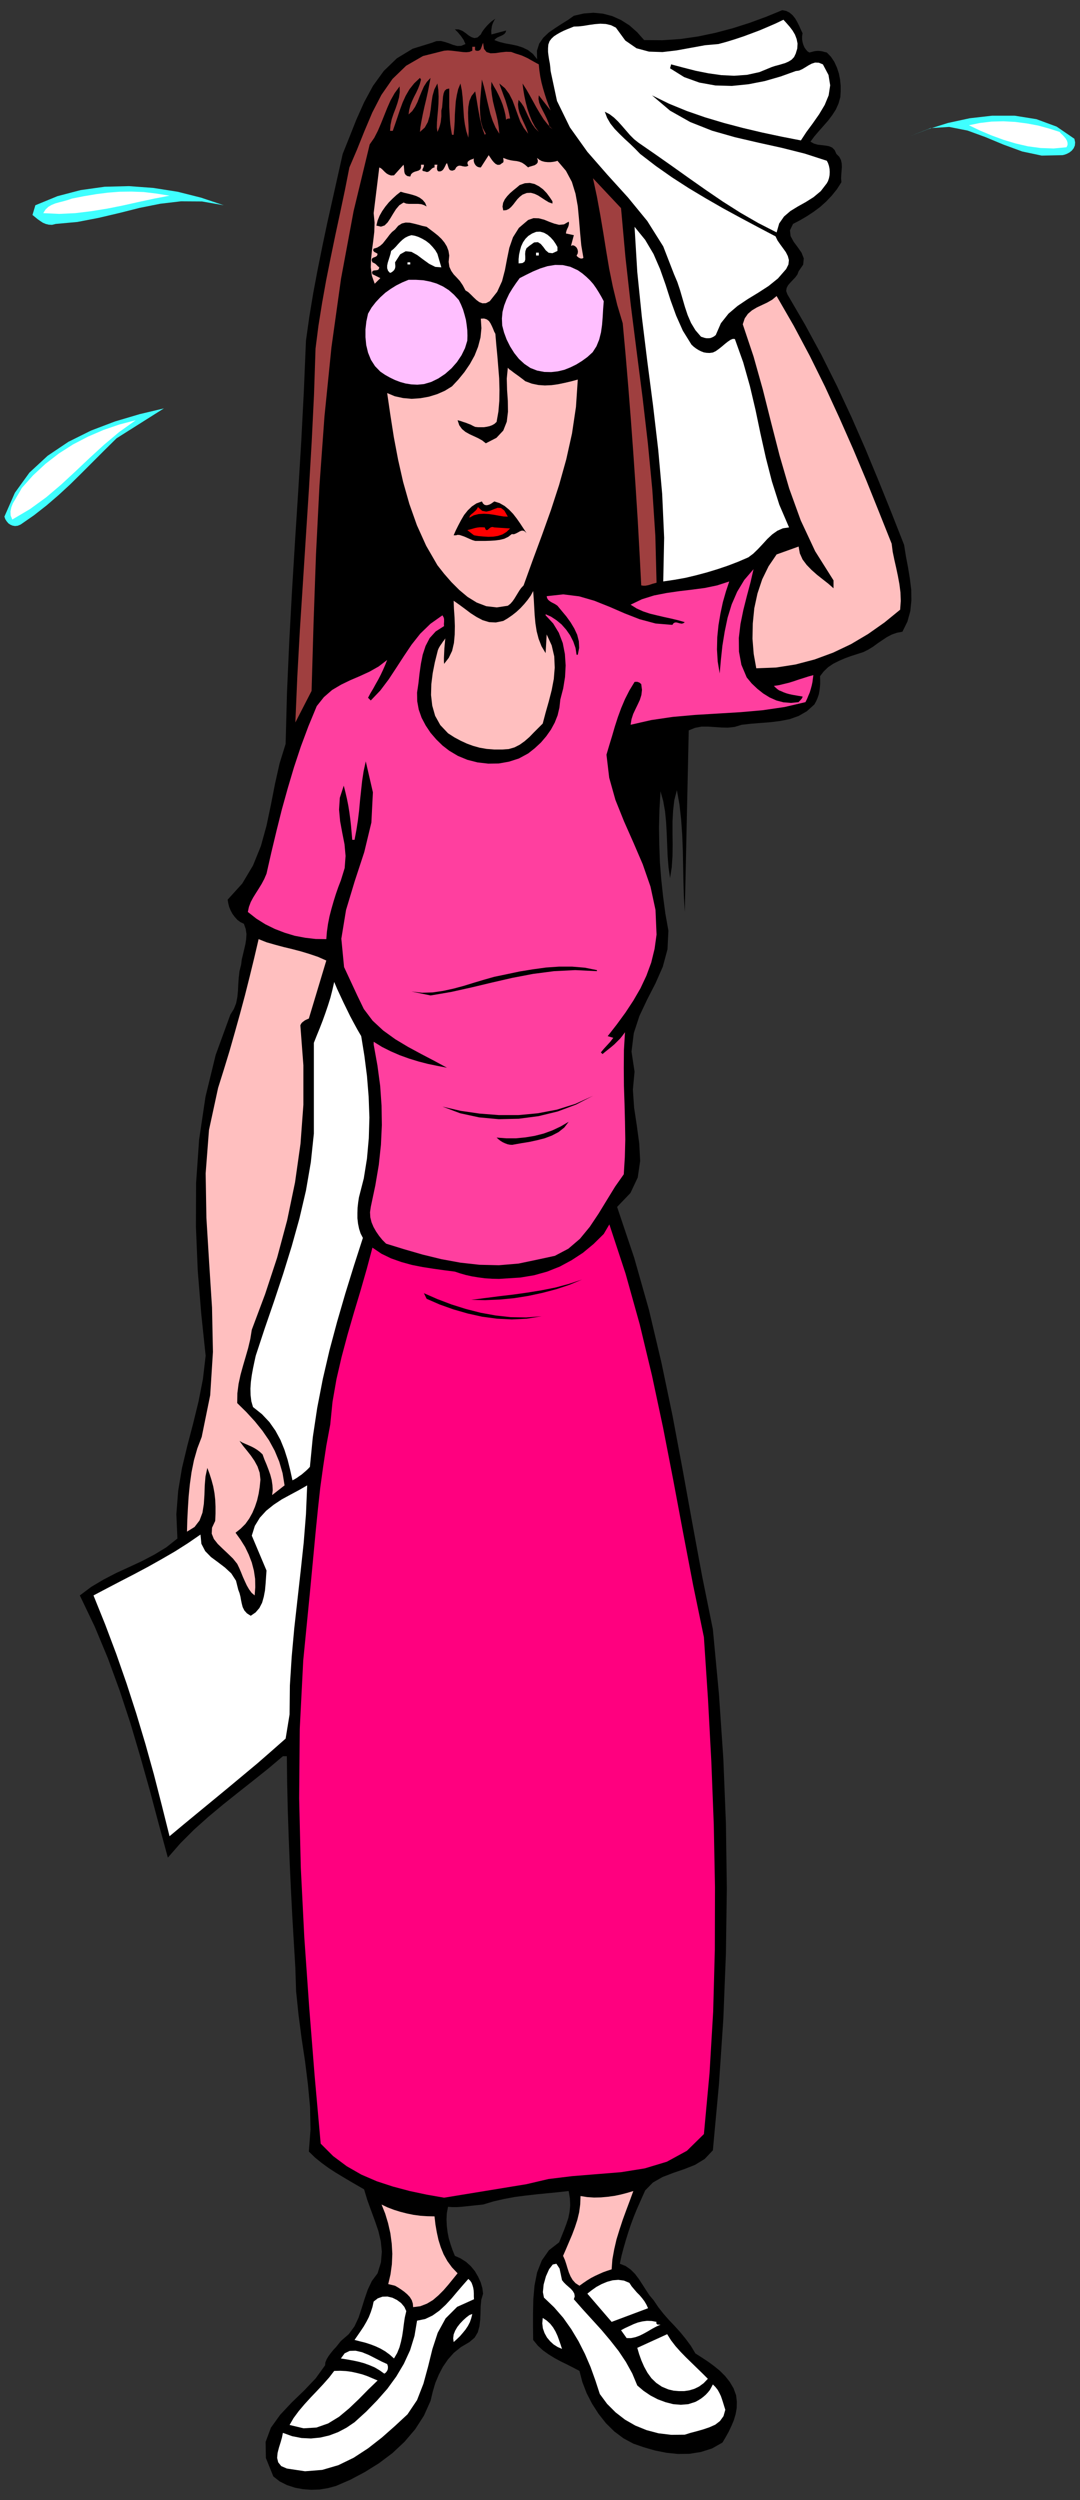
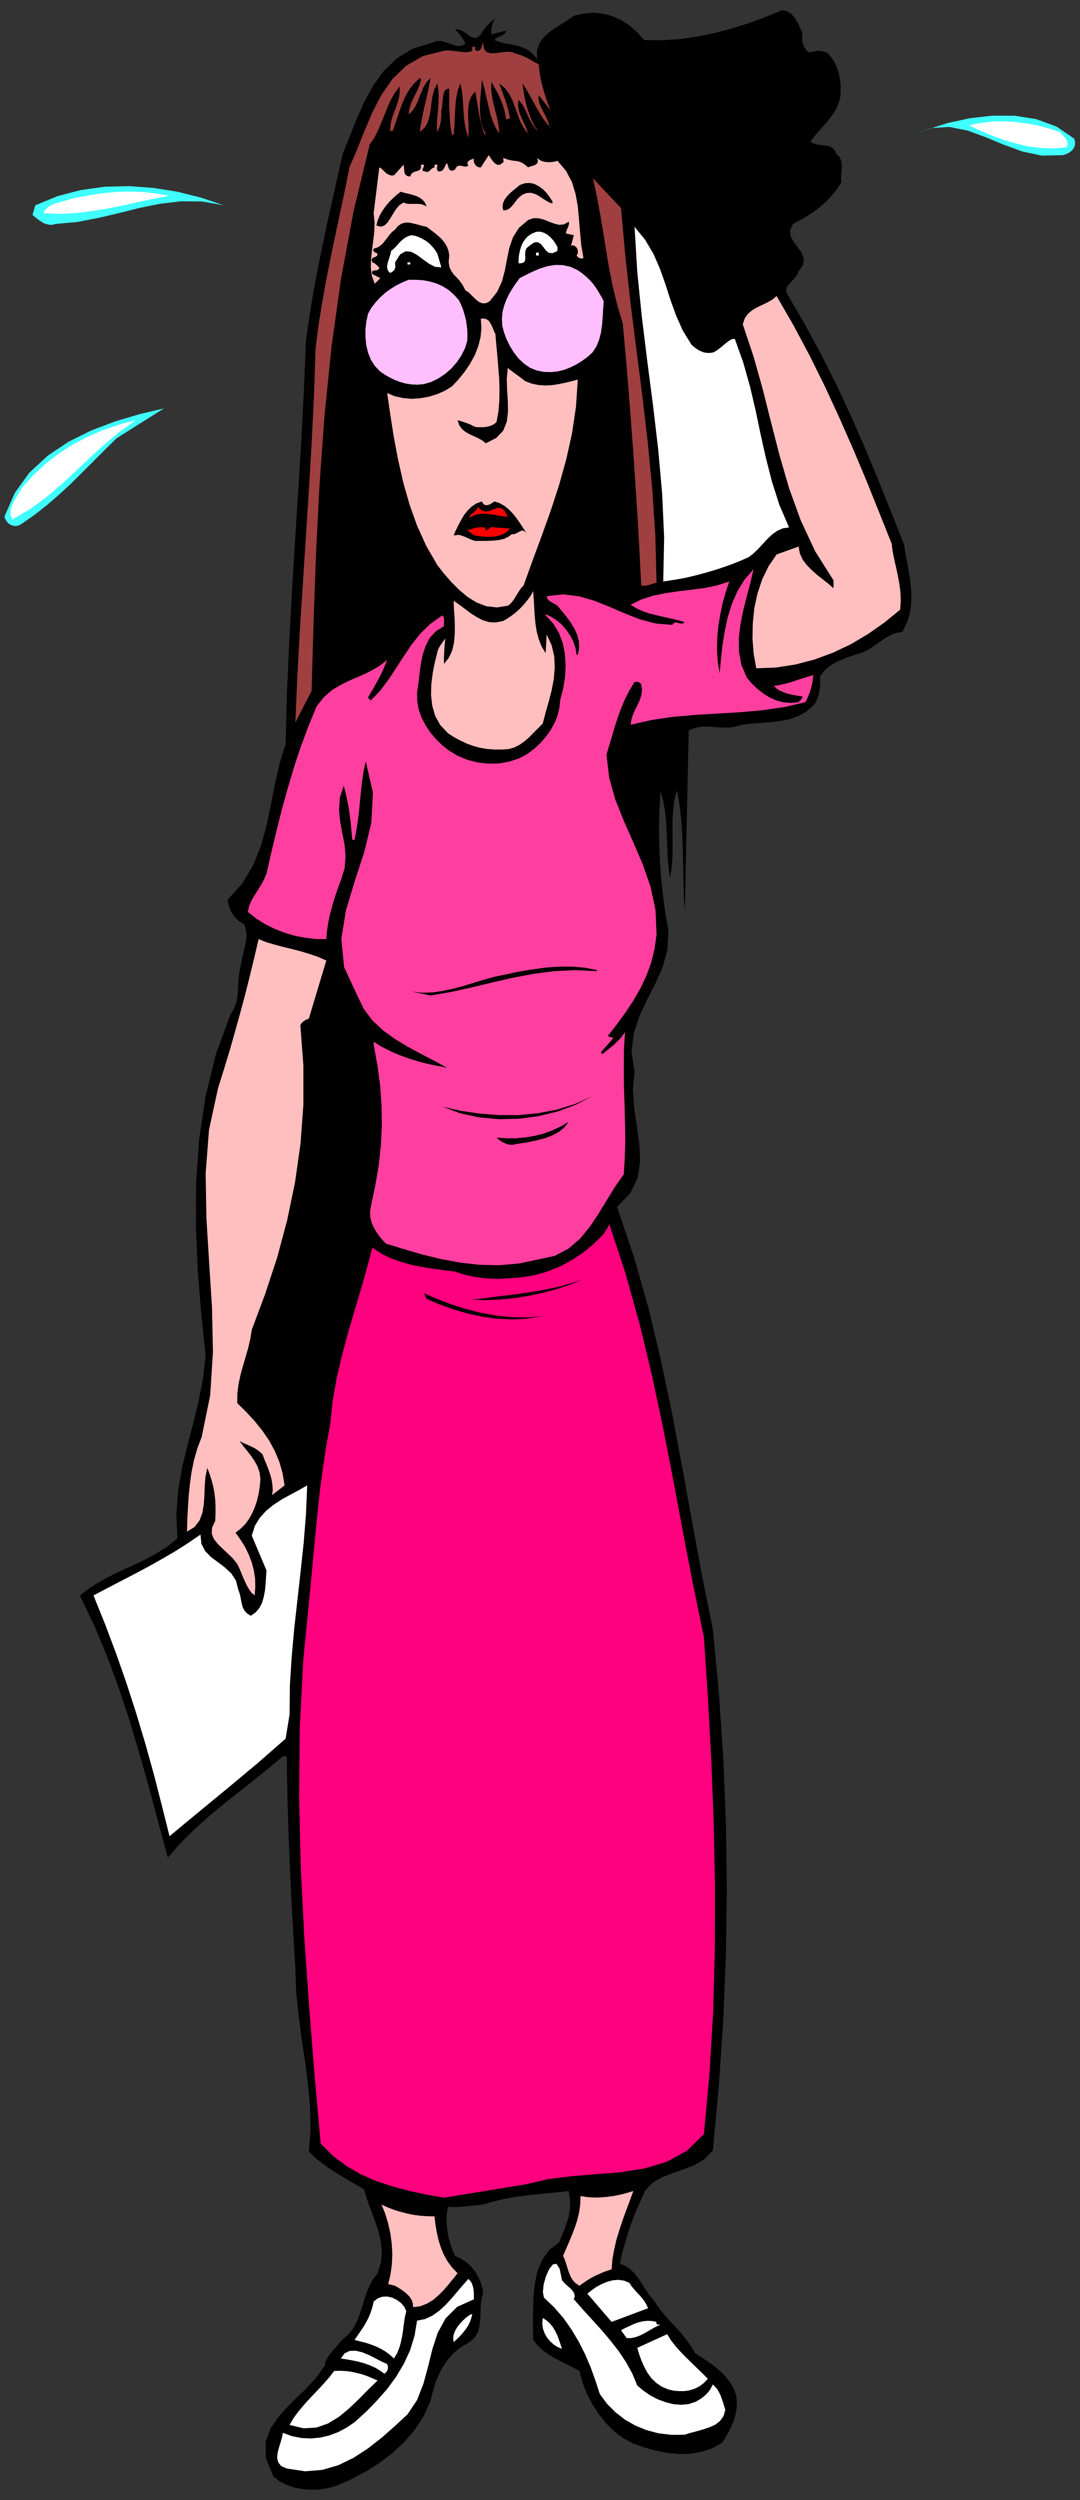
<svg xmlns="http://www.w3.org/2000/svg" xmlns:ns1="http://sodipodi.sourceforge.net/DTD/sodipodi-0.dtd" xmlns:ns2="http://www.inkscape.org/namespaces/inkscape" version="1.0" width="597.408mm" height="1382.945mm" id="svg105" ns1:docname="GC000411.WMF">
  <rect width="100%" height="100%" fill="#333333" stroke="none" />
  <ns1:namedview pagecolor="#ffffff" bordercolor="#666666" borderopacity="1" objecttolerance="10" gridtolerance="10" guidetolerance="10" ns2:pageopacity="0" ns2:pageshadow="2" ns2:window-width="640" ns2:window-height="480" id="namedview107" />
  <defs id="defs3">
    <pattern id="WMFhbasepattern" patternUnits="userSpaceOnUse" width="6" height="6" x="0" y="0" />
  </defs>
  <path style="fill:none;stroke:none;" d="  M 0,5226.24   L 2257.28,5226.24   L 2257.28,0   L 0,0   z " id="path5" />
  <path style="fill:#000000;fill-rule:evenodd;fill-opacity:1;stroke:none;" d="  M 1677.888,69.51   L 1676.936,75.858   L 1676.936,82.206   L 1677.888,88.236   L 1679.475,93.632   L 1681.696,99.028   L 1684.869,103.471   L 1688.042,107.28   L 1692.167,109.819   L 1692.167,109.819   L 1696.926,108.549   L 1701.686,107.28   L 1705.811,106.645   L 1710.253,106.328   L 1714.378,106.645   L 1718.82,107.28   L 1723.262,108.549   L 1728.656,109.819   L 1728.656,109.819   L 1737.224,118.706   L 1744.204,129.18   L 1749.598,140.924   L 1753.723,153.302   L 1756.262,165.998   L 1757.531,179.011   L 1757.531,191.39   L 1756.896,202.816   L 1756.896,202.816   L 1753.089,216.464   L 1747.377,229.16   L 1739.762,240.903   L 1731.195,252.33   L 1721.676,263.121   L 1712.157,273.913   L 1702.638,285.021   L 1694.388,296.13   L 1694.388,296.13   L 1701.686,300.256   L 1709.618,302.478   L 1717.868,303.43   L 1725.801,304.383   L 1733.099,305.652   L 1739.762,308.509   L 1744.839,313.587   L 1748.646,321.839   L 1748.646,321.839   L 1754.675,327.87   L 1758.165,334.535   L 1759.752,341.835   L 1760.069,349.453   L 1759.435,357.388   L 1758.8,365.323   L 1758.483,373.258   L 1759.117,380.875   L 1759.117,380.875   L 1749.598,395.793   L 1738.81,409.123   L 1727.07,421.502   L 1714.695,432.611   L 1701.051,442.767   L 1687.09,451.972   L 1672.494,460.541   L 1657.898,468.159   L 1657.898,468.159   L 1651.552,481.49   L 1652.821,493.551   L 1659.167,505.294   L 1667.417,516.403   L 1675.667,528.147   L 1680.427,540.208   L 1679.157,553.221   L 1669.638,567.186   L 1669.638,567.186   L 1667.1,573.852   L 1662.975,579.565   L 1657.581,585.278   L 1652.504,590.674   L 1647.745,596.069   L 1644.572,602.1   L 1643.62,608.448   L 1646.158,615.431   L 1646.158,615.431   L 1682.965,678.592   L 1717.551,742.389   L 1749.916,807.138   L 1780.377,872.521   L 1809.251,938.54   L 1836.856,1005.193   L 1863.827,1072.163   L 1890.163,1139.134   L 1890.163,1139.134   L 1893.97,1162.938   L 1898.412,1186.426   L 1902.22,1209.596   L 1905.076,1232.765   L 1905.393,1255.301   L 1903.172,1277.518   L 1897.143,1299.419   L 1886.672,1320.684   L 1886.672,1320.684   L 1874.932,1322.906   L 1864.144,1326.715   L 1853.99,1332.11   L 1844.471,1338.458   L 1834.635,1345.124   L 1825.116,1352.106   L 1815.28,1358.137   L 1805.126,1363.215   L 1805.126,1363.215   L 1792.434,1367.341   L 1779.425,1371.467   L 1766.415,1376.228   L 1754.041,1381.624   L 1741.983,1387.655   L 1731.195,1394.955   L 1721.993,1403.842   L 1714.378,1413.681   L 1714.378,1413.681   L 1714.695,1421.933   L 1714.695,1429.868   L 1714.061,1437.486   L 1713.109,1444.786   L 1711.839,1451.769   L 1709.301,1459.069   L 1706.445,1465.734   L 1702.638,1472.717   L 1702.638,1472.717   L 1686.773,1486.999   L 1669.638,1496.839   L 1650.918,1503.504   L 1631.245,1507.313   L 1610.938,1509.852   L 1590.63,1511.439   L 1570.323,1513.026   L 1550.65,1515.248   L 1550.65,1515.248   L 1536.055,1519.691   L 1521.776,1521.278   L 1507.815,1520.961   L 1494.171,1520.009   L 1480.527,1519.056   L 1466.883,1519.056   L 1453.239,1521.596   L 1439.912,1526.991   L 1439.912,1526.991   L 1431.662,1906.597   L 1431.662,1906.597   L 1429.759,1874.857   L 1428.807,1842.483   L 1428.172,1809.791   L 1427.538,1777.417   L 1426.268,1745.042   L 1424.047,1713.303   L 1420.557,1682.198   L 1415.163,1652.045   L 1415.163,1652.045   L 1409.769,1672.676   L 1407.23,1694.576   L 1405.961,1717.746   L 1405.961,1741.551   L 1406.278,1765.673   L 1405.961,1789.795   L 1404.375,1813.283   L 1400.884,1835.818   L 1400.884,1835.818   L 1397.711,1813.6   L 1395.807,1790.113   L 1394.856,1766.308   L 1393.904,1742.821   L 1392.634,1719.333   L 1390.413,1696.481   L 1386.606,1674.898   L 1380.894,1654.267   L 1380.894,1654.267   L 1378.673,1692.355   L 1377.721,1729.807   L 1378.356,1766.625   L 1379.625,1802.808   L 1382.481,1838.674   L 1386.289,1874.223   L 1391.048,1910.088   L 1397.394,1945.637   L 1397.394,1945.637   L 1395.49,1984.676   L 1385.654,2021.177   L 1370.423,2055.773   L 1352.972,2089.734   L 1336.79,2124.013   L 1325.049,2159.879   L 1320.29,2198.601   L 1326.636,2240.497   L 1326.636,2240.497   L 1323.146,2277.95   L 1325.684,2315.72   L 1331.395,2353.49   L 1336.472,2390.943   L 1338.376,2427.126   L 1333.299,2461.722   L 1318.069,2494.097   L 1290.146,2523.297   L 1290.146,2523.297   L 1326.001,2629.942   L 1356.78,2738.491   L 1382.798,2848.628   L 1405.961,2959.399   L 1426.903,3071.122   L 1447.21,3183.163   L 1467.835,3294.886   L 1490.363,3406.292   L 1490.363,3406.292   L 1503.055,3541.503   L 1512.257,3677.031   L 1517.651,3812.242   L 1519.555,3948.087   L 1517.651,4083.932   L 1512.257,4220.73   L 1503.055,4357.845   L 1490.363,4495.595   L 1490.363,4495.595   L 1473.229,4513.686   L 1452.922,4526.065   L 1430.393,4534.952   L 1407.23,4542.887   L 1385.019,4551.456   L 1365.029,4562.883   L 1348.847,4579.387   L 1338.376,4602.875   L 1338.376,4602.875   L 1331.395,4618.744   L 1325.049,4634.297   L 1319.021,4650.484   L 1313.627,4666.671   L 1308.55,4682.858   L 1303.79,4699.363   L 1299.348,4716.185   L 1295.858,4732.69   L 1295.858,4732.69   L 1307.915,4737.45   L 1318.386,4744.751   L 1327.588,4753.955   L 1335.52,4764.429   L 1343.136,4776.173   L 1350.434,4787.599   L 1358.049,4799.025   L 1366.616,4809.182   L 1366.616,4809.182   L 1376.452,4823.782   L 1387.24,4837.43   L 1398.663,4850.443   L 1410.721,4863.139   L 1422.461,4876.152   L 1433.566,4889.8   L 1444.355,4904.401   L 1453.874,4920.27   L 1453.874,4920.27   L 1466.883,4928.523   L 1479.892,4937.092   L 1492.902,4946.614   L 1504.959,4956.453   L 1516.065,4967.562   L 1525.584,4979.623   L 1533.516,4992.954   L 1538.91,5007.554   L 1538.91,5007.554   L 1540.497,5021.202   L 1540.179,5034.533   L 1537.958,5047.229   L 1534.151,5059.925   L 1529.074,5071.986   L 1523.363,5084.047   L 1517.016,5095.473   L 1510.353,5106.582   L 1510.353,5106.582   L 1488.459,5118.96   L 1465.296,5126.26   L 1441.499,5130.069   L 1417.067,5130.386   L 1392.952,5127.847   L 1369.154,5123.086   L 1345.991,5116.421   L 1324.098,5108.803   L 1324.098,5108.803   L 1303.473,5097.695   L 1284.435,5083.412   L 1266.983,5066.273   L 1251.436,5046.594   L 1237.792,5025.328   L 1226.369,5003.111   L 1217.484,4979.941   L 1211.456,4956.771   L 1211.456,4956.771   L 1198.764,4950.106   L 1185.754,4943.44   L 1172.745,4937.092   L 1159.736,4930.11   L 1147.361,4922.492   L 1135.303,4913.922   L 1124.515,4904.083   L 1114.679,4892.022   L 1114.679,4892.022   L 1114.361,4865.361   L 1114.361,4836.478   L 1114.996,4806.96   L 1117.534,4778.077   L 1122.929,4750.781   L 1132.765,4725.707   L 1147.678,4704.441   L 1168.937,4687.937   L 1168.937,4687.937   L 1174.331,4674.606   L 1179.408,4661.91   L 1184.168,4649.214   L 1188.293,4636.836   L 1190.831,4623.823   L 1192.1,4610.492   L 1191.466,4596.209   L 1188.927,4580.657   L 1188.927,4580.657   L 1166.082,4583.196   L 1143.553,4585.418   L 1121.025,4587.64   L 1098.814,4590.179   L 1076.603,4593.035   L 1054.391,4597.161   L 1032.18,4602.24   L 1009.969,4608.905   L 1009.969,4608.905   L 1000.768,4609.857   L 991.566,4610.81   L 982.682,4611.762   L 973.797,4612.714   L 964.595,4613.666   L 955.394,4614.301   L 946.192,4614.301   L 936.673,4613.666   L 936.673,4613.666   L 934.134,4626.997   L 933.5,4640.327   L 934.134,4653.658   L 935.721,4666.671   L 938.259,4679.684   L 942.067,4692.38   L 946.192,4704.441   L 950.951,4716.185   L 950.951,4716.185   L 963.009,4721.581   L 974.432,4728.881   L 984.268,4737.768   L 992.835,4748.242   L 999.498,4759.668   L 1004.893,4771.412   L 1008.383,4783.473   L 1009.969,4795.216   L 1009.969,4795.216   L 1006.162,4808.23   L 1004.893,4821.878   L 1004.575,4836.16   L 1003.941,4850.126   L 1002.354,4863.457   L 998.864,4876.152   L 992.201,4887.261   L 981.412,4896.466   L 981.412,4896.466   L 963.643,4906.94   L 948.73,4919.001   L 936.356,4932.966   L 925.885,4948.201   L 917.317,4964.706   L 910.02,4982.163   L 904.625,5000.572   L 900.183,5019.298   L 900.183,5019.298   L 886.222,5050.403   L 867.818,5078.968   L 845.607,5104.995   L 820.223,5128.8   L 792.301,5149.748   L 762.792,5168.157   L 732.331,5184.344   L 702.187,5197.357   L 702.187,5197.357   L 685.688,5201.801   L 668.553,5204.657   L 650.785,5205.292   L 633.333,5204.022   L 616.516,5200.848   L 600.016,5195.453   L 584.786,5187.835   L 571.459,5177.361   L 571.459,5177.361   L 555.912,5138.956   L 555.277,5105.312   L 566.382,5075.477   L 585.738,5048.498   L 609.853,5022.789   L 635.871,4997.715   L 659.986,4972.323   L 679.659,4945.027   L 679.659,4945.027   L 680.294,4938.679   L 683.149,4932.014   L 686.957,4925.666   L 691.716,4919.318   L 696.793,4912.97   L 702.505,4906.94   L 707.581,4900.592   L 712.658,4894.244   L 712.658,4894.244   L 729.158,4879.961   L 741.215,4863.457   L 749.782,4845.048   L 756.129,4825.686   L 762.157,4806.325   L 768.821,4786.964   L 777.388,4768.873   L 789.445,4752.685   L 789.445,4752.685   L 796.426,4729.833   L 798.33,4707.615   L 796.108,4685.715   L 791.032,4664.132   L 783.734,4642.866   L 775.801,4621.283   L 767.869,4599.383   L 761.205,4577.166   L 761.205,4577.166   L 746.292,4568.596   L 731.062,4559.709   L 716.149,4550.822   L 700.918,4541.617   L 686.322,4532.095   L 672.044,4521.621   L 658.4,4510.512   L 645.708,4498.134   L 645.708,4498.134   L 649.198,4452.111   L 648.246,4405.454   L 643.804,4357.845   L 637.775,4309.601   L 630.477,4261.039   L 624.131,4212.16   L 619.054,4162.964   L 617.468,4113.768   L 617.468,4113.768   L 614.295,4060.762   L 611.122,4006.488   L 608.266,3951.261   L 605.728,3895.399   L 603.507,3839.22   L 601.603,3782.724   L 600.334,3726.862   L 599.699,3671.635   L 599.699,3671.635   L 591.449,3671.635   L 591.449,3671.635   L 560.671,3697.662   L 529.258,3722.736   L 497.528,3747.81   L 466.115,3772.884   L 435.337,3798.593   L 405.511,3825.255   L 377.271,3853.503   L 350.935,3883.656   L 350.935,3883.656   L 331.897,3813.511   L 313.176,3743.049   L 293.504,3673.222   L 272.879,3603.395   L 250.351,3534.838   L 225.601,3466.915   L 197.996,3400.579   L 166.9,3335.513   L 166.9,3335.513   L 191.015,3317.421   L 216.717,3302.186   L 243.053,3288.538   L 270.023,3276.16   L 296.677,3263.782   L 322.695,3250.133   L 347.762,3234.898   L 370.925,3216.49   L 370.925,3216.49   L 368.704,3165.706   L 372.511,3116.827   L 380.444,3069.218   L 391.55,3022.878   L 403.607,2976.856   L 415.03,2930.198   L 424.232,2883.224   L 429.943,2834.345   L 429.943,2834.345   L 420.741,2746.744   L 413.443,2656.603   L 409.636,2565.193   L 409.953,2473.466   L 416.299,2382.373   L 429.626,2292.868   L 450.885,2205.584   L 481.663,2121.156   L 481.663,2121.156   L 488.961,2109.413   L 493.721,2097.352   L 496.259,2084.338   L 497.528,2071.325   L 498.163,2057.677   L 499.115,2044.029   L 500.701,2030.381   L 504.191,2016.416   L 504.191,2016.416   L 505.461,2005.942   L 507.999,1995.468   L 510.537,1984.676   L 513.076,1973.885   L 514.662,1963.411   L 515.297,1952.619   L 513.71,1942.145   L 509.903,1931.354   L 509.903,1931.354   L 502.605,1927.862   L 496.259,1923.101   L 490.865,1917.071   L 486.105,1910.723   L 482.298,1903.74   L 479.125,1896.123   L 477.221,1888.505   L 475.952,1880.888   L 475.952,1880.888   L 506.413,1847.244   L 528.941,1809.474   L 545.441,1768.847   L 557.181,1726.316   L 566.382,1682.515   L 574.95,1638.715   L 584.469,1596.184   L 597.161,1555.24   L 597.161,1555.24   L 600.016,1447.325   L 604.776,1340.68   L 610.487,1235.305   L 616.833,1130.881   L 623.497,1026.776   L 629.843,922.67   L 635.237,817.929   L 639.679,712.236   L 639.679,712.236   L 646.66,662.405   L 654.909,612.574   L 664.111,563.695   L 673.948,514.816   L 684.101,466.572   L 694.889,418.328   L 705.678,370.084   L 716.466,321.839   L 716.466,321.839   L 730.427,286.926   L 745.023,250.108   L 761.205,213.925   L 779.926,179.329   L 802.454,148.224   L 829.742,121.88   L 862.742,101.884   L 902.722,89.506   L 902.722,89.506   L 912.241,86.014   L 921.76,85.697   L 930.644,87.919   L 939.211,90.775   L 947.461,93.949   L 956.028,96.171   L 964.278,95.854   L 973.162,92.045   L 973.162,92.045   L 971.259,87.919   L 969.355,83.475   L 966.499,79.349   L 963.643,75.223   L 960.47,71.414   L 957.297,67.605   L 954.124,64.431   L 950.951,61.257   L 950.951,61.257   L 959.201,61.575   L 966.499,64.431   L 973.162,68.875   L 979.508,73.953   L 985.855,77.762   L 991.883,79.666   L 998.229,78.397   L 1005.21,72.049   L 1005.21,72.049   L 1007.431,67.605   L 1010.604,62.844   L 1014.412,58.083   L 1018.537,53.323   L 1022.661,49.196   L 1027.104,45.07   L 1031.546,41.896   L 1035.671,39.04   L 1035.671,39.04   L 1033.132,42.848   L 1031.229,46.657   L 1029.642,50.466   L 1028.373,54.592   L 1027.738,59.036   L 1027.104,63.479   L 1027.104,67.923   L 1027.421,72.049   L 1027.421,72.049   L 1058.199,63.797   L 1058.199,63.797   L 1056.93,67.923   L 1054.709,70.779   L 1051.536,73.001   L 1047.728,74.905   L 1043.921,76.492   L 1039.796,78.397   L 1036.305,80.936   L 1033.45,83.793   L 1033.45,83.793   L 1044.872,87.919   L 1056.613,90.775   L 1068.987,92.997   L 1081.045,95.536   L 1092.785,99.345   L 1103.89,104.741   L 1114.044,112.676   L 1122.929,123.784   L 1122.929,123.784   L 1122.611,106.01   L 1127.371,91.093   L 1135.938,78.714   L 1147.361,67.923   L 1160.687,58.718   L 1174.331,49.831   L 1187.658,41.579   L 1199.715,33.009   L 1199.715,33.009   L 1220.34,28.248   L 1240.647,26.661   L 1260.637,28.566   L 1279.993,33.644   L 1298.396,41.896   L 1315.848,53.005   L 1332.03,67.288   L 1346.626,83.793   L 1346.626,83.793   L 1385.019,84.11   L 1422.778,81.571   L 1459.902,76.175   L 1496.075,68.558   L 1531.93,59.036   L 1566.833,47.927   L 1601.419,35.231   L 1635.37,21.266   L 1635.37,21.266   L 1643.62,22.853   L 1650.6,26.344   L 1656.946,31.74   L 1662.34,38.405   L 1666.783,46.022   L 1670.908,54.275   L 1674.398,62.21   L 1677.888,69.51   L 1677.888,69.51   L 1677.888,69.51   L 1677.888,69.51   L 1677.888,69.51  z " id="path7" />
-   <path style="fill:#ffffff;fill-rule:evenodd;fill-opacity:1;stroke:none;" d="  M 1663.61,112.041   L 1660.119,119.341   L 1655.043,124.737   L 1649.014,128.545   L 1642.033,131.719   L 1634.735,133.941   L 1627.12,136.163   L 1619.822,138.067   L 1613.159,140.289   L 1613.159,140.289   L 1587.775,150.763   L 1561.756,156.476   L 1534.785,158.381   L 1508.132,157.111   L 1481.161,153.302   L 1454.191,147.906   L 1428.172,141.241   L 1403.105,134.576   L 1403.105,134.576   L 1400.884,142.828   L 1400.884,142.828   L 1430.393,161.237   L 1462.123,172.663   L 1495.757,178.694   L 1530.026,179.646   L 1564.612,176.155   L 1598.88,169.489   L 1631.88,159.968   L 1663.61,148.541   L 1663.61,148.541   L 1670.59,147.589   L 1677.571,144.415   L 1683.917,140.606   L 1690.58,136.48   L 1697.244,132.989   L 1704.224,130.767   L 1711.839,131.084   L 1720.407,134.576   L 1720.407,134.576   L 1732.147,156.794   L 1735.637,178.376   L 1732.464,199.325   L 1724.214,219.321   L 1712.474,238.999   L 1699.147,258.043   L 1685.821,276.134   L 1674.398,293.591   L 1674.398,293.591   L 1633.783,285.656   L 1593.486,277.087   L 1553.189,267.565   L 1513.526,257.091   L 1474.181,245.347   L 1435.787,232.016   L 1398.663,216.781   L 1363.126,199.325   L 1363.126,199.325   L 1400.884,231.382   L 1443.085,255.186   L 1488.777,273.278   L 1536.689,286.926   L 1585.871,298.352   L 1634.735,309.144   L 1682.648,321.205   L 1728.656,336.122   L 1728.656,336.122   L 1731.195,341.201   L 1733.099,346.914   L 1734.368,353.262   L 1734.685,359.609   L 1734.368,366.275   L 1733.099,372.623   L 1731.195,378.336   L 1728.656,383.097   L 1728.656,383.097   L 1715.964,399.601   L 1700.734,412.297   L 1684.552,422.454   L 1668.052,431.658   L 1652.504,441.18   L 1639.178,452.606   L 1629.024,467.207   L 1623.63,485.933   L 1623.63,485.933   L 1585.236,466.255   L 1547.795,444.672   L 1511.305,421.502   L 1475.45,397.062   L 1440.23,372.305   L 1405.009,347.231   L 1369.789,322.474   L 1334.886,298.352   L 1334.886,298.352   L 1325.684,291.052   L 1317.117,282.482   L 1308.867,272.96   L 1300.617,263.439   L 1292.367,254.234   L 1283.483,245.664   L 1274.281,238.682   L 1264.445,233.603   L 1264.445,233.603   L 1269.204,246.299   L 1276.185,258.36   L 1285.069,269.469   L 1295.223,279.943   L 1306.011,290.417   L 1317.117,300.574   L 1327.905,311.048   L 1338.376,321.839   L 1338.376,321.839   L 1371.375,347.231   L 1405.327,371.036   L 1440.23,393.571   L 1475.767,414.836   L 1511.622,435.467   L 1547.795,455.146   L 1584.602,474.824   L 1621.409,494.185   L 1621.409,494.185   L 1625.534,502.755   L 1631.245,511.007   L 1637.274,519.26   L 1642.985,527.194   L 1647.11,535.447   L 1649.331,543.699   L 1648.379,552.904   L 1643.62,562.425   L 1643.62,562.425   L 1626.485,582.104   L 1606.813,597.974   L 1585.236,611.939   L 1563.342,625.27   L 1542.083,639.553   L 1523.045,655.74   L 1507.18,675.736   L 1496.392,700.493   L 1496.392,700.493   L 1492.267,703.667   L 1488.459,705.571   L 1484.969,706.841   L 1481.161,707.158   L 1477.354,707.158   L 1473.546,706.523   L 1469.739,705.254   L 1465.614,703.984   L 1465.614,703.984   L 1453.874,690.336   L 1444.672,675.101   L 1437.691,658.914   L 1431.98,641.774   L 1426.903,624.318   L 1421.826,606.861   L 1416.115,589.721   L 1409.134,573.217   L 1409.134,573.217   L 1386.606,515.133   L 1353.289,462.128   L 1312.992,412.932   L 1269.839,365.323   L 1227.955,317.396   L 1191.466,266.295   L 1164.495,211.068   L 1151.168,148.541   L 1151.168,148.541   L 1150.534,140.924   L 1149.582,132.989   L 1147.995,124.737   L 1146.726,116.484   L 1145.774,108.549   L 1145.774,100.614   L 1146.409,92.997   L 1148.947,86.014   L 1148.947,86.014   L 1153.072,80.619   L 1158.149,75.858   L 1164.495,71.731   L 1171.158,67.923   L 1178.139,64.431   L 1185.437,61.257   L 1192.735,58.401   L 1199.715,55.544   L 1199.715,55.544   L 1209.552,55.227   L 1220.657,53.957   L 1232.08,52.053   L 1243.503,50.466   L 1255.243,49.514   L 1266.666,50.149   L 1277.454,52.688   L 1287.608,57.766   L 1287.608,57.766   L 1307.281,84.745   L 1330.761,100.932   L 1356.78,107.915   L 1385.019,108.867   L 1414.528,105.375   L 1444.355,99.98   L 1473.864,94.584   L 1502.103,92.045   L 1502.103,92.045   L 1519.555,87.284   L 1537.006,81.888   L 1554.141,76.175   L 1571.275,69.827   L 1588.092,63.479   L 1604.592,56.496   L 1621.409,49.196   L 1637.908,41.261   L 1637.908,41.261   L 1644.254,48.244   L 1650.918,55.862   L 1656.946,63.797   L 1662.023,72.366   L 1665.514,81.571   L 1667.417,91.093   L 1666.783,101.567   L 1663.61,112.041   L 1663.61,112.041   L 1663.61,112.041   L 1663.61,112.041   L 1663.61,112.041  z " id="path9" />
  <path style="fill:#9f3f3f;fill-rule:evenodd;fill-opacity:1;stroke:none;" d="  M 1078.189,112.041   L 1084.535,113.945   L 1091.198,116.167   L 1097.544,119.023   L 1103.573,121.88   L 1109.602,125.371   L 1115.313,128.545   L 1121.025,131.719   L 1126.419,134.576   L 1126.419,134.576   L 1127.688,147.589   L 1129.592,160.285   L 1132.13,172.663   L 1135.303,184.724   L 1138.794,196.468   L 1142.601,208.212   L 1146.726,219.638   L 1151.168,231.064   L 1151.168,231.064   L 1126.419,199.325   L 1126.419,199.325   L 1125.784,206.942   L 1127.371,214.877   L 1130.544,222.812   L 1134.669,231.064   L 1139.111,239.634   L 1143.236,248.204   L 1146.726,256.773   L 1148.947,265.343   L 1148.947,265.343   L 1154.976,270.104   L 1154.976,270.104   L 1145.14,260.265   L 1136.572,249.473   L 1128.957,237.412   L 1121.659,225.034   L 1114.679,212.338   L 1107.698,199.642   L 1100.4,186.946   L 1092.468,174.568   L 1092.468,174.568   L 1094.054,187.264   L 1096.275,200.594   L 1099.131,213.925   L 1102.621,227.255   L 1107.063,240.269   L 1112.14,252.964   L 1118.486,265.026   L 1126.419,275.817   L 1126.419,275.817   L 1118.804,268.199   L 1112.775,259.63   L 1107.698,250.425   L 1103.256,241.221   L 1099.131,232.016   L 1095.006,223.129   L 1089.929,215.512   L 1084.218,208.846   L 1084.218,208.846   L 1082.949,218.051   L 1083.9,226.938   L 1086.122,235.825   L 1089.612,244.395   L 1093.42,252.964   L 1097.544,261.852   L 1101.352,270.739   L 1104.208,279.626   L 1104.208,279.626   L 1095.006,267.565   L 1087.708,254.234   L 1082.314,239.634   L 1076.92,224.716   L 1071.526,210.116   L 1064.545,196.468   L 1055.661,184.407   L 1043.921,174.568   L 1043.921,174.568   L 1046.776,182.82   L 1049.949,191.39   L 1053.122,200.277   L 1056.613,209.481   L 1059.468,219.003   L 1062.324,228.525   L 1064.545,238.047   L 1066.449,247.569   L 1066.449,247.569   L 1065.18,247.886   L 1064.228,247.886   L 1062.959,247.886   L 1061.689,248.204   L 1060.42,248.521   L 1059.468,249.156   L 1058.516,250.108   L 1058.199,251.06   L 1058.199,251.06   L 1056.613,239.951   L 1054.074,229.477   L 1050.901,219.003   L 1047.094,209.164   L 1042.651,199.325   L 1037.892,189.803   L 1032.498,180.598   L 1027.421,171.076   L 1027.421,171.076   L 1026.786,184.724   L 1028.373,198.372   L 1030.594,211.703   L 1033.767,225.034   L 1037.257,238.364   L 1040.43,252.012   L 1042.651,265.66   L 1043.921,279.626   L 1043.921,279.626   L 1035.988,266.613   L 1029.959,252.647   L 1025.2,238.364   L 1021.71,224.081   L 1018.219,209.481   L 1015.046,194.881   L 1011.556,180.281   L 1007.431,166.315   L 1007.431,166.315   L 1006.479,180.281   L 1005.21,194.564   L 1003.941,209.799   L 1003.306,224.716   L 1003.941,239.634   L 1005.527,253.917   L 1009.335,267.565   L 1015.681,279.626   L 1015.681,279.626   L 1013.46,281.848   L 1013.46,281.848   L 1009.652,271.691   L 1006.479,260.582   L 1003.623,248.838   L 1001.402,237.095   L 999.181,225.034   L 997.277,213.29   L 995.374,201.864   L 993.47,191.072   L 993.47,191.072   L 985.855,200.594   L 981.412,211.068   L 979.191,223.129   L 978.557,235.825   L 978.874,248.838   L 979.508,262.169   L 979.826,275.182   L 979.191,287.878   L 979.191,287.878   L 974.749,273.913   L 971.893,259.947   L 969.989,245.982   L 969.038,231.699   L 968.086,217.734   L 967.134,203.451   L 965.547,189.168   L 962.692,174.568   L 962.692,174.568   L 957.932,186.311   L 955.076,198.69   L 952.855,212.02   L 951.903,225.668   L 950.951,239.951   L 950.634,253.917   L 949.682,268.199   L 948.413,281.848   L 948.413,281.848   L 944.923,281.848   L 944.923,281.848   L 943.019,271.373   L 941.432,260.265   L 940.48,248.521   L 939.846,236.46   L 939.211,223.764   L 939.211,211.068   L 939.211,198.055   L 939.211,185.042   L 939.211,185.042   L 933.5,186.311   L 929.692,189.803   L 927.471,195.198   L 926.202,202.181   L 925.567,209.799   L 924.933,217.416   L 924.298,224.716   L 922.712,231.064   L 922.712,231.064   L 922.712,237.412   L 922.712,243.443   L 922.077,249.156   L 921.442,254.869   L 920.173,260.582   L 918.587,265.978   L 916.683,271.056   L 914.462,275.817   L 914.462,275.817   L 913.193,266.613   L 913.51,255.504   L 914.462,243.125   L 915.731,229.795   L 916.683,215.829   L 917,201.864   L 916.366,187.898   L 914.462,174.568   L 914.462,174.568   L 908.116,186.946   L 904.308,200.277   L 902.087,214.56   L 900.501,228.525   L 898.279,242.173   L 894.472,255.186   L 888.126,266.613   L 877.972,275.817   L 877.972,275.817   L 878.924,265.66   L 881.145,252.964   L 884.001,238.364   L 887.491,222.494   L 891.299,206.625   L 894.789,190.755   L 897.645,175.837   L 900.183,162.824   L 900.183,162.824   L 892.251,171.394   L 886.222,180.916   L 881.462,191.707   L 877.02,202.499   L 872.895,213.29   L 867.818,223.447   L 861.79,232.334   L 854.175,239.316   L 854.175,239.316   L 855.444,229.795   L 857.982,220.273   L 861.472,211.386   L 865.597,202.499   L 870.04,193.929   L 874.165,185.042   L 877.655,175.837   L 880.193,166.315   L 880.193,166.315   L 877.972,162.824   L 877.972,162.824   L 865.915,174.25   L 856.078,186.629   L 848.146,200.277   L 841.8,214.242   L 836.406,228.842   L 831.329,244.077   L 826.252,258.995   L 821.175,273.595   L 821.175,273.595   L 815.464,273.595   L 815.464,273.595   L 816.416,261.217   L 818.954,249.156   L 822.762,237.729   L 827.204,226.303   L 831.012,215.194   L 834.185,203.768   L 835.771,192.342   L 835.454,180.598   L 835.454,180.598   L 824.983,194.881   L 816.416,210.116   L 809.435,225.986   L 803.089,241.856   L 796.743,257.725   L 790.08,273.278   L 782.465,288.195   L 772.945,301.843   L 772.945,301.843   L 739.312,441.18   L 712.976,582.739   L 692.986,725.884   L 678.39,870.299   L 667.919,1015.032   L 660.621,1159.447   L 655.544,1302.91   L 651.419,1444.468   L 651.419,1444.468   L 617.468,1510.487   L 617.468,1510.487   L 621.593,1413.998   L 626.987,1316.241   L 633.333,1217.848   L 639.679,1118.82   L 646.025,1020.11   L 651.736,922.035   L 656.496,824.912   L 659.669,728.741   L 659.669,728.741   L 665.698,681.449   L 673.313,633.84   L 681.88,585.913   L 691.399,538.303   L 701.235,490.694   L 711.389,443.402   L 721.225,396.745   L 730.427,350.088   L 730.427,350.088   L 746.292,312.952   L 761.84,274.23   L 778.34,235.19   L 797.378,198.372   L 820.541,165.046   L 849.098,137.432   L 884.318,117.119   L 928.423,106.01   L 928.423,106.01   L 936.356,105.375   L 944.605,106.01   L 952.538,106.962   L 960.47,107.915   L 968.086,108.867   L 975.066,109.184   L 981.412,108.549   L 987.441,106.01   L 987.441,106.01   L 987.441,97.758   L 993.47,97.758   L 993.47,97.758   L 993.152,99.028   L 993.152,100.297   L 993.152,101.249   L 993.152,102.519   L 993.152,103.788   L 993.787,104.741   L 994.422,105.693   L 995.691,106.01   L 995.691,106.01   L 999.498,106.328   L 1002.037,105.375   L 1004.258,103.788   L 1005.527,101.249   L 1006.796,98.075   L 1007.748,95.219   L 1008.7,92.362   L 1009.969,89.506   L 1009.969,89.506   L 1011.873,102.201   L 1017.267,108.867   L 1025.517,111.406   L 1035.353,111.089   L 1046.459,109.502   L 1057.882,108.232   L 1068.67,108.549   L 1078.189,112.041   L 1078.189,112.041   L 1078.189,112.041   L 1078.189,112.041   L 1078.189,112.041  z " id="path11" />
  <path style="fill:#000000;fill-rule:evenodd;fill-opacity:1;stroke:none;" d="  M 843.704,168.537   L 837.675,176.789   L 843.704,168.537   L 843.704,168.537   L 843.704,168.537   L 843.704,168.537  z " id="path13" />
  <path style="fill:#3fffff;fill-rule:evenodd;fill-opacity:1;stroke:none;" d="  M 2246.175,290.1   L 2247.761,297.717   L 2247.126,304.383   L 2244.588,310.096   L 2240.78,314.857   L 2236.021,318.665   L 2230.627,321.522   L 2225.55,323.426   L 2221.425,324.379   L 2221.425,324.379   L 2177.955,325.331   L 2137.34,316.761   L 2098.312,302.478   L 2060.236,286.608   L 2022.794,272.96   L 1984.401,265.343   L 1945.373,267.882   L 1904.124,284.069   L 1904.124,284.069   L 1940.296,270.104   L 1981.863,257.091   L 2027.237,247.251   L 2074.197,241.856   L 2121.158,241.856   L 2166.849,249.156   L 2209.05,264.708   L 2246.175,290.1   L 2246.175,290.1   L 2246.175,290.1   L 2246.175,290.1   L 2246.175,290.1  z " id="path15" />
  <path style="fill:#ffffff;fill-rule:evenodd;fill-opacity:1;stroke:none;" d="  M 2215.396,275.817   L 2217.935,278.991   L 2221.425,282.165   L 2224.915,285.974   L 2228.088,289.782   L 2230.627,294.226   L 2231.896,298.669   L 2231.896,303.113   L 2229.675,307.874   L 2229.675,307.874   L 2202.704,310.413   L 2175.734,309.461   L 2149.398,305.97   L 2123.379,299.939   L 2097.995,292.322   L 2072.928,283.117   L 2048.813,272.96   L 2025.65,261.852   L 2025.65,261.852   L 2048.813,257.091   L 2072.928,254.234   L 2097.677,253.599   L 2122.11,254.869   L 2146.542,258.043   L 2170.34,262.486   L 2193.503,268.834   L 2215.396,275.817   L 2215.396,275.817   L 2215.396,275.817   L 2215.396,275.817   L 2215.396,275.817  z " id="path17" />
  <path style="fill:#ffbfbf;fill-rule:evenodd;fill-opacity:1;stroke:none;" d="  M 1049.949,340.883   L 1051.218,340.248   L 1052.17,339.296   L 1052.488,338.027   L 1052.805,336.44   L 1052.488,334.853   L 1052.488,333.266   L 1052.17,331.679   L 1052.17,330.092   L 1052.17,330.092   L 1060.42,333.266   L 1068.035,335.17   L 1074.381,336.122   L 1080.093,336.757   L 1085.804,338.027   L 1091.516,340.248   L 1097.227,344.057   L 1104.208,350.088   L 1104.208,350.088   L 1106.112,348.818   L 1109.602,347.866   L 1113.727,346.596   L 1117.852,345.327   L 1121.342,343.105   L 1123.88,340.248   L 1124.515,336.122   L 1122.929,330.092   L 1122.929,330.092   L 1127.371,333.9   L 1132.765,336.757   L 1138.794,338.344   L 1145.14,338.979   L 1151.168,338.979   L 1156.562,338.344   L 1161.639,337.392   L 1165.447,336.122   L 1165.447,336.122   L 1183.216,357.07   L 1195.591,380.24   L 1203.206,404.997   L 1207.965,431.341   L 1210.504,458.32   L 1212.725,485.616   L 1215.263,512.912   L 1219.705,538.938   L 1219.705,538.938   L 1218.119,540.208   L 1216.215,540.525   L 1214.311,540.525   L 1212.408,539.89   L 1210.504,538.938   L 1208.6,537.669   L 1206.696,536.082   L 1205.427,534.177   L 1205.427,534.177   L 1207.648,530.368   L 1208.283,526.242   L 1207.648,522.116   L 1205.744,517.99   L 1202.889,515.133   L 1199.715,513.229   L 1196.542,512.912   L 1193.687,514.181   L 1193.687,514.181   L 1199.715,491.646   L 1183.216,488.155   L 1183.216,488.155   L 1183.533,485.298   L 1184.485,481.807   L 1185.754,478.633   L 1187.341,475.459   L 1188.61,472.285   L 1189.245,469.111   L 1189.562,466.255   L 1188.927,463.398   L 1188.927,463.398   L 1179.091,469.111   L 1168.937,470.063   L 1158.784,467.524   L 1148.313,463.715   L 1137.524,459.272   L 1126.419,456.415   L 1115.313,456.098   L 1104.208,459.907   L 1104.208,459.907   L 1084.852,476.411   L 1072.478,496.09   L 1064.862,517.99   L 1060.103,541.16   L 1055.661,564.647   L 1049.632,587.817   L 1039.478,610.035   L 1023.931,629.713   L 1023.931,629.713   L 1015.998,633.84   L 1008.7,634.157   L 1002.037,631.618   L 996.008,627.174   L 989.979,621.461   L 984.268,615.748   L 978.874,610.67   L 973.162,607.178   L 973.162,607.178   L 967.451,596.387   L 961.422,587.5   L 954.759,580.2   L 948.413,573.534   L 943.336,566.234   L 939.529,557.982   L 937.942,547.508   L 939.211,534.177   L 939.211,534.177   L 937.625,524.338   L 934.134,515.133   L 929.058,506.881   L 923.029,499.581   L 915.731,492.598   L 907.798,486.25   L 899.866,480.22   L 891.933,474.189   L 891.933,474.189   L 883.049,472.285   L 874.165,469.746   L 865.28,467.524   L 856.713,465.62   L 848.146,465.302   L 840.213,467.207   L 832.598,471.968   L 825.935,479.903   L 825.935,479.903   L 819.589,484.981   L 814.512,490.694   L 809.752,497.042   L 804.993,503.072   L 800.233,509.103   L 794.839,513.864   L 788.493,517.673   L 781.195,519.894   L 781.195,519.894   L 780.243,522.434   L 780.561,524.338   L 781.513,525.608   L 782.782,526.877   L 784.686,527.829   L 786.589,528.781   L 788.176,529.734   L 789.445,530.686   L 789.445,530.686   L 788.493,534.177   L 786.589,536.082   L 784.051,537.351   L 781.195,538.303   L 778.974,539.573   L 777.388,541.16   L 777.07,544.334   L 778.657,548.46   L 778.657,548.46   L 780.878,549.412   L 782.782,550.364   L 784.368,551.317   L 785.638,552.269   L 787.224,553.856   L 788.493,555.125   L 790.397,557.03   L 792.935,558.934   L 792.935,558.934   L 791.984,562.425   L 790.08,564.33   L 787.224,564.965   L 784.051,565.282   L 781.195,565.599   L 778.974,566.869   L 777.705,569.091   L 778.657,573.217   L 778.657,573.217   L 795.157,581.469   L 783.416,593.213   L 783.416,593.213   L 777.388,576.391   L 775.167,558.934   L 775.801,541.16   L 777.705,522.751   L 780.243,504.025   L 782.465,484.981   L 783.099,465.62   L 781.195,445.624   L 781.195,445.624   L 792.935,350.088   L 792.935,350.088   L 795.791,351.357   L 798.647,353.579   L 801.82,356.753   L 804.993,359.927   L 808.8,363.101   L 812.925,365.323   L 817.685,366.91   L 823.714,366.592   L 823.714,366.592   L 843.704,344.374   L 843.704,344.374   L 844.338,347.548   L 844.656,351.04   L 844.973,355.166   L 845.29,358.975   L 846.242,362.783   L 848.463,365.957   L 851.953,368.179   L 857.665,369.131   L 857.665,369.131   L 859.569,364.053   L 863.059,360.879   L 867.184,358.975   L 871.626,357.705   L 875.434,356.436   L 878.607,354.214   L 880.193,350.722   L 880.193,344.374   L 880.193,344.374   L 886.222,344.374   L 886.222,344.374   L 886.222,346.596   L 885.587,349.135   L 884.635,351.357   L 883.684,353.262   L 883.049,355.166   L 883.366,356.753   L 884.953,357.705   L 888.443,358.34   L 888.443,358.34   L 891.933,359.609   L 894.789,359.292   L 897.01,358.023   L 899.231,356.118   L 901.135,354.214   L 903.039,352.309   L 905.577,350.722   L 908.433,350.088   L 908.433,350.088   L 908.433,344.374   L 914.462,344.374   L 914.462,344.374   L 914.144,346.279   L 913.827,348.183   L 913.827,350.088   L 913.51,351.992   L 913.827,353.896   L 914.144,355.483   L 915.096,357.07   L 916.683,358.34   L 916.683,358.34   L 920.49,358.34   L 923.663,357.07   L 926.202,354.849   L 928.106,351.992   L 929.692,349.135   L 931.279,345.961   L 932.548,343.105   L 934.452,340.883   L 934.452,340.883   L 935.404,343.422   L 936.356,346.279   L 937.307,349.453   L 938.577,352.627   L 940.163,355.166   L 942.702,356.436   L 946.192,356.753   L 950.951,354.849   L 950.951,354.849   L 953.807,349.77   L 956.98,347.231   L 960.153,346.279   L 963.643,346.596   L 967.134,347.548   L 970.941,348.183   L 974.749,348.183   L 979.191,346.596   L 979.191,346.596   L 977.287,342.153   L 977.605,338.661   L 979.826,336.44   L 982.682,334.535   L 985.855,333.266   L 988.71,332.313   L 990.614,331.361   L 990.931,330.092   L 990.931,330.092   L 990.297,333.9   L 990.614,337.392   L 991.566,340.883   L 993.152,343.74   L 995.056,346.279   L 997.912,348.501   L 1001.402,349.77   L 1005.21,350.088   L 1005.21,350.088   L 1021.71,324.379   L 1021.71,324.379   L 1023.613,327.235   L 1026.152,331.044   L 1029.007,335.17   L 1032.498,339.296   L 1036.305,342.788   L 1040.43,344.692   L 1045.19,344.374   L 1049.949,340.883   L 1049.949,340.883   L 1049.949,340.883   L 1049.949,340.883   L 1049.949,340.883  z " id="path19" />
  <path style="fill:#9f3f3f;fill-rule:evenodd;fill-opacity:1;stroke:none;" d="  M 1298.396,435.15   L 1307.598,537.669   L 1318.703,637.331   L 1331.078,735.089   L 1343.453,831.577   L 1354.558,927.431   L 1363.76,1023.602   L 1370.106,1120.09   L 1372.645,1218.165   L 1372.645,1218.165   L 1368.52,1219.435   L 1364.712,1220.387   L 1360.904,1221.657   L 1357.097,1222.926   L 1352.972,1223.878   L 1349.164,1224.513   L 1344.722,1224.513   L 1340.597,1223.878   L 1340.597,1223.878   L 1337.107,1156.591   L 1333.299,1087.716   L 1328.857,1017.889   L 1324.098,948.061   L 1319.021,878.552   L 1313.627,809.677   L 1307.915,741.754   L 1301.886,675.736   L 1301.886,675.736   L 1290.464,637.648   L 1281.262,599.561   L 1273.647,562.108   L 1267.301,524.338   L 1261.272,486.568   L 1254.926,449.115   L 1247.945,411.028   L 1239.695,372.623   L 1239.695,372.623   L 1298.396,435.15   L 1298.396,435.15   L 1298.396,435.15   L 1298.396,435.15  z " id="path21" />
  <path style="fill:#000000;fill-rule:evenodd;fill-opacity:1;stroke:none;" d="  M 1154.976,420.867   L 1154.976,425.628   L 1154.976,425.628   L 1147.043,422.771   L 1139.745,418.328   L 1132.448,413.567   L 1125.15,408.806   L 1117.852,405.315   L 1109.919,403.093   L 1101.352,403.41   L 1092.468,406.901   L 1092.468,406.901   L 1086.756,411.345   L 1081.679,416.423   L 1077.237,422.136   L 1073.112,427.532   L 1068.67,432.611   L 1063.911,436.737   L 1058.516,439.276   L 1052.17,439.911   L 1052.17,439.911   L 1050.584,431.976   L 1051.853,424.041   L 1055.343,416.741   L 1060.42,410.075   L 1066.449,403.728   L 1073.43,397.697   L 1080.093,392.301   L 1086.439,386.906   L 1086.439,386.906   L 1097.227,383.097   L 1107.698,382.462   L 1117.534,384.684   L 1126.736,389.445   L 1135.303,395.793   L 1142.918,403.728   L 1149.265,412.297   L 1154.976,420.867   L 1154.976,420.867   L 1154.976,420.867   L 1154.976,420.867   L 1154.976,420.867  z " id="path23" />
  <path style="fill:#3fffff;fill-rule:evenodd;fill-opacity:1;stroke:none;" d="  M 467.702,429.119   L 422.328,421.184   L 378.223,420.867   L 335.07,425.945   L 292.234,434.515   L 249.399,445.306   L 206.246,455.463   L 161.824,464.033   L 116.45,468.159   L 116.45,468.159   L 108.834,470.063   L 101.854,469.746   L 95.508,468.159   L 89.479,465.62   L 83.767,461.811   L 78.373,458.002   L 72.979,453.559   L 67.902,449.433   L 67.902,449.433   L 73.931,429.119   L 73.931,429.119   L 120.257,410.075   L 168.804,397.38   L 218.938,390.397   L 269.706,389.127   L 320.791,392.936   L 371.242,400.871   L 420.424,413.249   L 467.702,429.119   L 467.702,429.119   L 467.702,429.119   L 467.702,429.119   L 467.702,429.119  z " id="path25" />
  <path style="fill:#ffffff;fill-rule:evenodd;fill-opacity:1;stroke:none;" d="  M 354.425,409.123   L 322.695,415.154   L 290.33,422.136   L 257.648,429.437   L 224.332,436.102   L 191.015,441.498   L 157.381,445.624   L 123.747,447.211   L 90.431,445.624   L 90.431,445.624   L 95.19,438.006   L 101.219,432.293   L 107.882,428.484   L 115.498,425.31   L 123.43,423.089   L 131.997,420.867   L 141.199,418.328   L 150.401,415.154   L 150.401,415.154   L 176.102,410.075   L 200.852,405.949   L 225.601,402.775   L 250.033,400.871   L 274.783,400.554   L 300.484,401.506   L 326.82,404.68   L 354.425,409.123   L 354.425,409.123   L 354.425,409.123   L 354.425,409.123   L 354.425,409.123  z " id="path27" />
  <path style="fill:#000000;fill-rule:evenodd;fill-opacity:1;stroke:none;" d="  M 891.933,431.658   L 886.539,428.802   L 880.828,426.897   L 874.482,426.263   L 868.136,426.263   L 861.472,426.263   L 855.126,426.263   L 849.098,425.628   L 843.704,423.406   L 843.704,423.406   L 834.819,429.119   L 827.839,437.371   L 821.81,446.893   L 816.098,456.415   L 810.387,464.985   L 804.041,471.333   L 796.426,473.872   L 786.907,471.65   L 786.907,471.65   L 789.445,461.176   L 793.57,451.019   L 798.964,441.498   L 805.627,431.976   L 812.925,423.089   L 820.858,415.154   L 829.108,407.536   L 837.675,400.871   L 837.675,400.871   L 845.29,403.093   L 853.54,404.997   L 862.107,407.219   L 870.04,409.758   L 877.338,413.249   L 883.684,418.01   L 888.76,424.041   L 891.933,431.658   L 891.933,431.658   L 891.933,431.658   L 891.933,431.658   L 891.933,431.658  z " id="path29" />
  <path style="fill:#ffffff;fill-rule:evenodd;fill-opacity:1;stroke:none;" d="  M 1445.624,720.489   L 1450.383,724.932   L 1455.46,728.741   L 1460.537,731.915   L 1465.614,734.454   L 1471.325,736.676   L 1477.037,737.628   L 1483.383,737.945   L 1490.363,736.993   L 1490.363,736.993   L 1496.392,734.137   L 1503.055,729.376   L 1509.401,724.297   L 1515.747,718.902   L 1521.776,714.141   L 1527.487,710.332   L 1532.247,708.428   L 1536.372,708.745   L 1536.372,708.745   L 1553.823,757.624   L 1567.785,807.138   L 1579.525,856.969   L 1589.996,907.117   L 1601.101,956.948   L 1613.793,1006.462   L 1629.341,1055.341   L 1649.648,1102.633   L 1649.648,1102.633   L 1636.639,1104.537   L 1625.216,1109.616   L 1614.428,1117.233   L 1604.274,1126.755   L 1594.438,1137.547   L 1584.602,1148.021   L 1574.765,1157.543   L 1564.612,1165.16   L 1564.612,1165.16   L 1543.352,1174.365   L 1521.776,1182.617   L 1500.2,1189.917   L 1478.306,1196.582   L 1455.777,1202.613   L 1433.249,1208.009   L 1410.086,1212.135   L 1386.606,1215.626   L 1386.606,1215.626   L 1388.51,1124.216   L 1384.385,1032.489   L 1376.135,940.444   L 1365.347,848.082   L 1353.289,755.402   L 1341.866,662.405   L 1332.347,568.773   L 1326.636,474.189   L 1326.636,474.189   L 1348.847,501.485   L 1366.299,531.003   L 1379.943,562.425   L 1391.365,594.8   L 1401.836,627.492   L 1413.576,659.866   L 1427.538,691.288   L 1445.624,720.489   L 1445.624,720.489   L 1445.624,720.489   L 1445.624,720.489   L 1445.624,720.489  z " id="path31" />
  <path style="fill:#ffffff;fill-rule:evenodd;fill-opacity:1;stroke:none;" d="  M 1165.447,516.403   L 1165.447,524.655   L 1165.447,524.655   L 1154.976,529.416   L 1147.043,528.464   L 1141.015,523.386   L 1135.938,516.403   L 1130.544,510.055   L 1124.515,506.246   L 1116.583,506.881   L 1106.429,514.181   L 1106.429,514.181   L 1100.717,518.942   L 1098.496,524.655   L 1097.862,530.686   L 1098.179,537.034   L 1098.179,542.747   L 1096.593,547.19   L 1092.15,550.047   L 1084.218,550.682   L 1084.218,550.682   L 1084.218,541.795   L 1085.17,532.59   L 1087.074,523.703   L 1089.612,514.816   L 1093.42,506.564   L 1098.496,499.264   L 1104.525,493.233   L 1112.458,488.155   L 1112.458,488.155   L 1121.025,484.663   L 1129.275,484.346   L 1137.207,486.568   L 1144.505,490.694   L 1151.168,496.407   L 1156.88,502.755   L 1161.639,509.738   L 1165.447,516.403   L 1165.447,516.403   L 1165.447,516.403   L 1165.447,516.403   L 1165.447,516.403  z " id="path33" />
  <path style="fill:#ffffff;fill-rule:evenodd;fill-opacity:1;stroke:none;" d="  M 914.462,530.686   L 922.712,558.934   L 922.712,558.934   L 910.02,557.982   L 897.327,551.634   L 884.953,542.747   L 872.261,533.225   L 860.203,526.56   L 848.146,525.29   L 836.723,531.638   L 825.935,548.46   L 825.935,548.46   L 826.252,552.904   L 826.569,556.395   L 826.252,559.569   L 825.3,562.425   L 823.714,564.965   L 821.81,566.869   L 818.954,569.091   L 815.464,570.678   L 815.464,570.678   L 811.339,566.234   L 809.435,560.838   L 809.435,555.125   L 810.704,549.095   L 812.608,543.064   L 814.512,537.034   L 816.416,530.686   L 817.685,524.655   L 817.685,524.655   L 822.762,520.529   L 827.521,515.768   L 831.963,510.69   L 836.723,505.612   L 841.483,501.168   L 846.877,497.042   L 853.223,493.868   L 860.203,491.646   L 860.203,491.646   L 867.501,492.916   L 875.116,495.455   L 883.049,499.264   L 890.664,503.707   L 897.962,509.42   L 904.308,516.086   L 910.02,523.068   L 914.462,530.686   L 914.462,530.686   L 914.462,530.686   L 914.462,530.686   L 914.462,530.686  z " id="path35" />
  <path style="fill:#ffffff;fill-rule:evenodd;fill-opacity:1;stroke:none;" d="  M 1126.419,534.177   L 1120.707,534.177   L 1120.707,528.147   L 1126.419,528.147   L 1126.419,534.177   L 1126.419,534.177   L 1126.419,534.177   L 1126.419,534.177  z " id="path37" />
  <path style="fill:#ffffff;fill-rule:evenodd;fill-opacity:1;stroke:none;" d="  M 857.665,552.904   L 851.953,552.904   L 851.953,548.46   L 857.665,548.46   L 857.665,552.904   L 857.665,552.904   L 857.665,552.904   L 857.665,552.904  z " id="path39" />
  <path style="fill:#ffbfff;fill-rule:evenodd;fill-opacity:1;stroke:none;" d="  M 1262.224,629.713   L 1260.955,646.218   L 1260.003,662.723   L 1258.733,678.91   L 1256.512,694.78   L 1252.705,710.015   L 1246.993,723.98   L 1239.061,736.358   L 1227.955,746.515   L 1227.955,746.515   L 1216.532,754.767   L 1204.792,762.067   L 1192.418,768.098   L 1179.726,773.176   L 1166.399,776.35   L 1152.438,777.937   L 1137.842,777.62   L 1122.929,774.763   L 1122.929,774.763   L 1108.967,769.368   L 1096.275,760.798   L 1084.852,750.324   L 1075.016,737.945   L 1066.449,724.297   L 1059.151,709.697   L 1053.757,695.097   L 1049.949,680.497   L 1049.949,680.497   L 1049.315,665.896   L 1050.584,651.931   L 1054.074,638.6   L 1058.834,626.222   L 1064.545,614.161   L 1071.526,602.735   L 1078.824,591.943   L 1086.439,581.469   L 1086.439,581.469   L 1100.083,574.486   L 1114.361,567.504   L 1129.592,561.156   L 1144.822,556.395   L 1160.687,553.856   L 1176.553,554.173   L 1192.1,557.664   L 1207.965,564.965   L 1207.965,564.965   L 1217.484,571.63   L 1225.734,578.613   L 1233.349,585.913   L 1240.33,593.848   L 1246.359,602.417   L 1251.753,610.987   L 1257.147,620.191   L 1262.224,629.713   L 1262.224,629.713   L 1262.224,629.713   L 1262.224,629.713   L 1262.224,629.713  z " id="path41" />
  <path style="fill:#ffbfff;fill-rule:evenodd;fill-opacity:1;stroke:none;" d="  M 959.201,627.174   L 963.961,637.013   L 968.086,647.17   L 971.259,657.962   L 974.114,668.753   L 975.701,679.545   L 976.97,690.653   L 977.287,701.762   L 976.97,712.236   L 976.97,712.236   L 972.211,727.789   L 964.913,742.706   L 955.394,756.989   L 943.971,770.002   L 930.644,781.746   L 916.366,791.268   L 901.452,798.568   L 886.222,803.011   L 886.222,803.011   L 872.578,804.281   L 859.886,803.646   L 847.829,801.742   L 836.406,798.568   L 825.617,794.442   L 815.147,789.363   L 804.993,783.65   L 795.157,776.985   L 795.157,776.985   L 784.051,765.559   L 775.484,752.228   L 769.455,737.311   L 765.648,721.441   L 764.061,704.936   L 764.061,688.432   L 765.965,671.927   L 769.455,655.74   L 769.455,655.74   L 776.753,643.044   L 785.638,631.618   L 795.157,621.461   L 805.627,611.939   L 816.733,604.004   L 828.473,596.704   L 841.165,590.356   L 854.175,584.961   L 854.175,584.961   L 869.722,584.961   L 884.953,585.913   L 899.549,588.769   L 913.193,592.895   L 926.202,598.926   L 938.259,606.543   L 949.048,616.065   L 959.201,627.174   L 959.201,627.174   L 959.201,627.174   L 959.201,627.174   L 959.201,627.174  z " id="path43" />
  <path style="fill:#ffbfbf;fill-rule:evenodd;fill-opacity:1;stroke:none;" d="  M 1864.144,1136.594   L 1866.365,1153.734   L 1869.855,1170.556   L 1873.663,1187.378   L 1877.153,1203.882   L 1880.326,1221.022   L 1882.547,1238.161   L 1883.182,1256.253   L 1881.913,1274.662   L 1881.913,1274.662   L 1849.231,1301.323   L 1814.962,1325.445   L 1779.107,1346.711   L 1741.666,1364.485   L 1702.955,1378.768   L 1662.975,1389.242   L 1622.361,1395.59   L 1581.111,1397.177   L 1581.111,1397.177   L 1575.717,1367.024   L 1573.179,1335.284   L 1573.813,1303.545   L 1576.986,1271.488   L 1583.65,1240.7   L 1593.486,1211.182   L 1606.813,1183.887   L 1623.63,1159.13   L 1623.63,1159.13   L 1669.638,1142.625   L 1669.638,1142.625   L 1672.177,1156.908   L 1677.888,1169.604   L 1686.455,1181.03   L 1696.609,1191.504   L 1708.032,1201.661   L 1720.089,1211.182   L 1731.829,1220.387   L 1742.618,1229.909   L 1742.618,1229.909   L 1742.618,1213.404   L 1742.618,1213.404   L 1704.224,1152.464   L 1674.081,1088.033   L 1649.966,1021.38   L 1629.976,952.822   L 1612.207,883.63   L 1594.755,814.12   L 1575.4,745.245   L 1552.872,677.958   L 1552.872,677.958   L 1556.996,665.579   L 1563.66,656.057   L 1572.227,648.757   L 1582.381,642.727   L 1593.169,637.648   L 1603.957,632.57   L 1614.428,626.539   L 1623.63,618.922   L 1623.63,618.922   L 1659.485,681.131   L 1693.119,744.293   L 1724.849,808.407   L 1754.675,873.156   L 1783.55,938.54   L 1811.155,1004.24   L 1837.808,1070.576   L 1864.144,1136.594   L 1864.144,1136.594   L 1864.144,1136.594   L 1864.144,1136.594   L 1864.144,1136.594  z " id="path45" />
  <path style="fill:#ffbfbf;fill-rule:evenodd;fill-opacity:1;stroke:none;" d="  M 1035.671,697.953   L 1037.575,720.806   L 1039.796,743.976   L 1041.699,767.463   L 1043.603,790.95   L 1044.238,814.755   L 1043.921,837.925   L 1042.017,860.46   L 1038.209,882.043   L 1038.209,882.043   L 1033.767,886.169   L 1028.69,889.026   L 1023.613,890.93   L 1017.902,892.2   L 1011.873,893.152   L 1005.845,893.152   L 999.498,893.152   L 993.47,892.517   L 993.47,892.517   L 988.71,890.295   L 983.951,887.756   L 978.874,885.852   L 974.114,883.947   L 969.038,882.36   L 964.595,880.773   L 960.47,879.504   L 956.663,878.552   L 956.663,878.552   L 960.153,889.026   L 965.865,896.961   L 973.162,902.991   L 981.73,907.752   L 990.614,911.878   L 999.498,916.004   L 1008.066,920.765   L 1015.681,926.796   L 1015.681,926.796   L 1037.892,915.37   L 1052.17,900.135   L 1059.468,881.726   L 1062.007,860.778   L 1061.689,838.242   L 1060.103,815.073   L 1059.468,791.585   L 1061.689,768.733   L 1061.689,768.733   L 1064.545,771.907   L 1068.67,774.763   L 1073.112,778.255   L 1077.872,781.746   L 1083.266,785.555   L 1088.343,789.363   L 1093.42,793.172   L 1098.179,796.981   L 1098.179,796.981   L 1111.823,802.059   L 1125.467,804.916   L 1139.111,805.868   L 1153.072,805.233   L 1166.716,803.329   L 1180.36,800.472   L 1194.004,797.298   L 1207.965,793.49   L 1207.965,793.49   L 1204.158,850.621   L 1195.908,906.165   L 1183.85,960.44   L 1168.937,1013.762   L 1151.803,1066.45   L 1133.082,1118.82   L 1113.727,1171.191   L 1094.689,1223.878   L 1094.689,1223.878   L 1089.612,1229.274   L 1085.804,1234.67   L 1082.314,1240.383   L 1078.824,1246.096   L 1075.333,1251.809   L 1071.526,1257.205   L 1067.084,1262.283   L 1061.689,1266.409   L 1061.689,1266.409   L 1038.526,1269.901   L 1016.633,1267.362   L 996.643,1259.744   L 977.605,1248.001   L 960.153,1233.4   L 943.653,1216.896   L 928.423,1199.439   L 914.462,1181.665   L 914.462,1181.665   L 890.981,1141.038   L 871.626,1098.19   L 855.761,1053.437   L 842.752,1007.414   L 832.281,961.075   L 823.396,914.1   L 816.098,867.443   L 809.435,821.738   L 809.435,821.738   L 825.3,828.403   L 842.752,832.212   L 860.521,833.799   L 878.924,832.529   L 896.693,829.355   L 914.144,823.96   L 930.01,816.977   L 944.923,807.772   L 944.923,807.772   L 958.249,793.49   L 970.941,777.937   L 982.364,761.115   L 992.201,743.341   L 999.498,724.932   L 1004.575,705.571   L 1006.479,686.21   L 1005.21,666.214   L 1005.21,666.214   L 1012.191,665.896   L 1017.902,667.801   L 1022.344,671.292   L 1025.517,676.053   L 1028.373,681.766   L 1030.911,687.479   L 1033.132,693.193   L 1035.671,697.953   L 1035.671,697.953   L 1035.671,697.953   L 1035.671,697.953   L 1035.671,697.953  z " id="path47" />
  <path style="fill:#3fffff;fill-rule:evenodd;fill-opacity:1;stroke:none;" d="  M 243.687,916.322   L 218.303,941.396   L 193.871,965.836   L 170.073,989.64   L 146.593,1012.81   L 122.478,1035.028   L 97.411,1056.611   L 71.075,1077.242   L 43.153,1096.603   L 43.153,1096.603   L 37.124,1099.142   L 31.413,1099.777   L 26.019,1098.824   L 21.576,1096.92   L 17.452,1094.063   L 13.961,1089.937   L 11.106,1085.494   L 9.202,1080.098   L 9.202,1080.098   L 31.096,1030.267   L 61.556,988.053   L 99.633,952.822   L 143.103,923.622   L 190.381,900.135   L 240.514,881.091   L 291.917,865.856   L 342.685,853.795   L 342.685,853.795   L 243.687,916.322   L 243.687,916.322   L 243.687,916.322   L 243.687,916.322  z " id="path49" />
  <path style="fill:#ffffff;fill-rule:evenodd;fill-opacity:1;stroke:none;" d="  M 283.667,878.552   L 249.081,903.309   L 217.351,929.97   L 187.208,957.583   L 157.699,985.514   L 127.872,1013.128   L 96.46,1039.789   L 62.826,1064.228   L 25.701,1086.129   L 25.701,1086.129   L 22.211,1077.559   L 21.894,1068.989   L 23.798,1060.419   L 26.971,1052.167   L 31.73,1044.232   L 36.49,1035.98   L 41.249,1028.045   L 45.691,1020.11   L 45.691,1020.11   L 69.172,993.766   L 95.19,969.644   L 123.113,948.061   L 152.939,929.018   L 184.035,912.83   L 216.399,898.865   L 249.716,887.439   L 283.667,878.552   L 283.667,878.552   L 283.667,878.552   L 283.667,878.552   L 283.667,878.552  z " id="path51" />
  <path style="fill:#000000;fill-rule:evenodd;fill-opacity:1;stroke:none;" d="  M 1033.45,1048.359   L 1044.555,1051.85   L 1055.026,1057.88   L 1064.228,1065.498   L 1072.795,1074.385   L 1080.41,1084.224   L 1087.708,1094.698   L 1094.371,1104.855   L 1100.717,1114.377   L 1100.717,1114.377   L 1096.593,1110.568   L 1093.102,1109.299   L 1089.612,1109.616   L 1086.122,1111.203   L 1082.314,1113.425   L 1078.506,1115.329   L 1074.381,1116.916   L 1069.939,1116.599   L 1069.939,1116.599   L 1062.641,1122.312   L 1054.074,1126.438   L 1044.872,1128.66   L 1035.036,1129.929   L 1024.565,1130.564   L 1014.094,1130.881   L 1003.623,1130.881   L 993.47,1130.881   L 993.47,1130.881   L 988.076,1129.294   L 982.682,1127.073   L 976.97,1124.534   L 971.259,1121.994   L 965.865,1120.09   L 961.105,1118.503   L 956.663,1118.186   L 953.172,1119.138   L 953.172,1119.138   L 948.413,1119.138   L 948.413,1119.138   L 952.855,1108.981   L 958.249,1098.19   L 963.961,1087.398   L 970.307,1076.607   L 977.922,1067.085   L 986.489,1058.832   L 996.008,1052.485   L 1007.431,1048.359   L 1007.431,1048.359   L 1009.969,1052.802   L 1012.825,1055.341   L 1016.315,1056.293   L 1019.806,1055.976   L 1023.613,1054.706   L 1027.104,1052.802   L 1030.277,1050.58   L 1033.45,1048.359   L 1033.45,1048.359   L 1033.45,1048.359   L 1033.45,1048.359   L 1033.45,1048.359  z " id="path53" />
  <path style="fill:#ff0000;fill-rule:evenodd;fill-opacity:1;stroke:none;" d="  M 1061.689,1080.098   L 1052.805,1079.781   L 1043.286,1078.194   L 1033.132,1076.289   L 1022.344,1074.702   L 1011.556,1074.068   L 1000.768,1074.702   L 990.614,1077.242   L 981.412,1082.32   L 981.412,1082.32   L 981.73,1080.098   L 982.999,1077.559   L 985.537,1075.02   L 988.393,1072.798   L 991.566,1069.941   L 994.739,1067.085   L 997.277,1063.911   L 999.181,1060.102   L 999.181,1060.102   L 1008.066,1068.037   L 1016.633,1069.624   L 1024.882,1067.72   L 1032.498,1064.546   L 1040.113,1061.689   L 1047.411,1062.006   L 1054.391,1067.402   L 1061.689,1080.098   L 1061.689,1080.098   L 1061.689,1080.098   L 1061.689,1080.098   L 1061.689,1080.098  z " id="path55" />
  <path style="fill:#ff0000;fill-rule:evenodd;fill-opacity:1;stroke:none;" d="  M 1013.46,1102.633   L 1015.364,1107.077   L 1017.267,1108.346   L 1019.171,1108.029   L 1021.392,1106.124   L 1023.613,1104.22   L 1026.469,1102.316   L 1029.642,1101.681   L 1033.45,1102.633   L 1033.45,1102.633   L 1066.449,1104.855   L 1066.449,1104.855   L 1058.834,1112.155   L 1050.584,1117.233   L 1041.065,1120.407   L 1031.229,1121.994   L 1020.758,1122.312   L 1010.604,1121.677   L 1000.45,1120.725   L 990.931,1119.138   L 990.931,1119.138   L 976.97,1108.346   L 976.97,1108.346   L 980.46,1107.394   L 984.268,1106.442   L 988.71,1105.172   L 993.152,1103.903   L 997.912,1102.951   L 1002.989,1102.316   L 1008.066,1102.316   L 1013.46,1102.633   L 1013.46,1102.633   L 1013.46,1102.633   L 1013.46,1102.633   L 1013.46,1102.633  z " id="path57" />
  <path style="fill:#ff3f9f;fill-rule:evenodd;fill-opacity:1;stroke:none;" d="  M 1561.121,1416.22   L 1571.592,1428.916   L 1583.332,1440.025   L 1595.707,1449.864   L 1609.034,1458.117   L 1623.312,1464.464   L 1637.908,1468.273   L 1653.456,1469.543   L 1669.638,1467.956   L 1669.638,1467.956   L 1670.59,1466.686   L 1671.86,1465.417   L 1673.129,1464.147   L 1674.398,1462.56   L 1675.667,1461.291   L 1676.619,1459.704   L 1677.571,1458.117   L 1677.888,1456.212   L 1677.888,1456.212   L 1672.177,1455.26   L 1666.465,1454.308   L 1661.071,1453.356   L 1655.677,1452.403   L 1649.966,1451.134   L 1644.254,1449.547   L 1638.226,1447.325   L 1631.88,1444.468   L 1631.88,1444.468   L 1629.976,1443.834   L 1628.072,1442.881   L 1626.485,1441.612   L 1624.582,1440.342   L 1622.995,1438.755   L 1621.091,1437.168   L 1619.505,1435.581   L 1617.918,1433.994   L 1617.918,1433.994   L 1628.707,1432.408   L 1639.178,1429.868   L 1649.648,1427.329   L 1659.802,1424.155   L 1669.956,1420.664   L 1680.109,1417.49   L 1689.946,1414.316   L 1700.417,1411.459   L 1700.417,1411.459   L 1699.465,1419.077   L 1698.513,1426.377   L 1696.926,1433.677   L 1695.023,1440.66   L 1692.801,1447.96   L 1689.946,1454.625   L 1687.09,1461.608   L 1683.917,1467.956   L 1683.917,1467.956   L 1640.447,1478.112   L 1595.073,1484.778   L 1548.429,1488.904   L 1501.151,1491.761   L 1453.556,1494.617   L 1406.913,1498.743   L 1361.539,1505.409   L 1318.386,1515.248   L 1318.386,1515.248   L 1320.29,1503.504   L 1323.78,1492.713   L 1328.54,1482.556   L 1333.299,1472.717   L 1337.741,1463.195   L 1340.914,1453.038   L 1342.184,1442.247   L 1340.597,1430.186   L 1340.597,1430.186   L 1339.011,1428.916   L 1337.741,1427.647   L 1335.838,1426.694   L 1334.251,1426.06   L 1332.347,1425.425   L 1330.444,1425.425   L 1328.54,1425.425   L 1326.636,1425.742   L 1326.636,1425.742   L 1315.848,1443.516   L 1306.646,1461.608   L 1298.713,1480.334   L 1291.733,1499.378   L 1285.387,1519.056   L 1279.675,1538.735   L 1273.647,1558.414   L 1267.935,1577.775   L 1267.935,1577.775   L 1273.647,1626.019   L 1286.656,1672.359   L 1304.742,1717.429   L 1324.415,1761.864   L 1343.77,1806.935   L 1359.953,1853.592   L 1370.423,1902.153   L 1372.645,1953.889   L 1372.645,1953.889   L 1368.52,1983.724   L 1361.539,2012.29   L 1351.385,2039.903   L 1339.011,2066.247   L 1324.098,2091.956   L 1307.598,2117.03   L 1289.512,2141.787   L 1270.474,2166.227   L 1270.474,2166.227   L 1282.214,2169.718   L 1282.214,2169.718   L 1279.041,2173.844   L 1276.185,2177.653   L 1272.695,2181.462   L 1269.522,2184.953   L 1266.031,2188.762   L 1262.541,2192.57   L 1259.368,2196.379   L 1256.195,2200.188   L 1256.195,2200.188   L 1259.685,2203.679   L 1259.685,2203.679   L 1265.397,2198.918   L 1271.743,2193.84   L 1278.089,2188.762   L 1284.435,2183.366   L 1290.464,2177.336   L 1296.492,2171.305   L 1301.569,2164.957   L 1306.646,2157.974   L 1306.646,2157.974   L 1304.425,2195.427   L 1304.108,2232.88   L 1304.425,2270.332   L 1305.694,2308.103   L 1306.646,2345.238   L 1307.281,2382.373   L 1306.329,2419.191   L 1304.108,2455.057   L 1304.108,2455.057   L 1286.021,2480.766   L 1268.887,2508.697   L 1251.436,2537.262   L 1233.032,2564.876   L 1212.408,2589.95   L 1188.293,2610.581   L 1160.053,2625.498   L 1126.419,2632.798   L 1126.419,2632.798   L 1084.218,2641.686   L 1042.969,2645.177   L 1002.354,2644.225   L 962.374,2639.781   L 922.712,2632.481   L 883.684,2622.959   L 845.29,2611.85   L 807.214,2600.107   L 807.214,2600.107   L 799.599,2592.489   L 792.618,2583.92   L 786.272,2574.715   L 780.878,2565.193   L 776.753,2555.354   L 774.215,2545.197   L 773.58,2534.406   L 775.167,2523.297   L 775.167,2523.297   L 784.686,2478.227   L 791.984,2435.061   L 796.426,2393.165   L 798.33,2352.221   L 797.695,2311.594   L 794.839,2270.332   L 789.128,2227.801   L 781.195,2183.683   L 781.195,2183.683   L 781.195,2177.97   L 781.195,2177.97   L 798.647,2188.762   L 817.05,2197.966   L 836.088,2206.218   L 855.444,2213.201   L 875.116,2219.232   L 894.789,2224.31   L 914.779,2228.436   L 934.452,2232.245   L 934.452,2232.245   L 908.116,2217.962   L 880.828,2203.679   L 853.223,2188.762   L 826.252,2172.575   L 801.185,2154.483   L 778.974,2133.852   L 760.571,2109.413   L 746.927,2081.165   L 746.927,2081.165   L 719.322,2021.812   L 713.61,1962.458   L 723.447,1902.471   L 741.533,1842.483   L 761.523,1781.543   L 776.436,1719.651   L 779.609,1656.489   L 764.696,1591.74   L 764.696,1591.74   L 760.253,1612.053   L 757.08,1632.684   L 754.859,1653.315   L 752.638,1673.946   L 750.734,1694.894   L 748.196,1715.524   L 745.023,1735.838   L 741.215,1755.834   L 741.215,1755.834   L 736.456,1755.834   L 736.456,1755.834   L 735.187,1741.551   L 733.917,1726.951   L 732.331,1712.668   L 730.427,1698.385   L 728.206,1684.42   L 725.35,1670.137   L 722.177,1656.489   L 718.687,1642.524   L 718.687,1642.524   L 710.437,1667.915   L 708.851,1692.672   L 711.072,1716.794   L 715.514,1740.916   L 720.273,1765.038   L 722.495,1789.478   L 720.591,1814.869   L 712.658,1840.579   L 712.658,1840.579   L 707.264,1854.544   L 702.187,1869.144   L 697.428,1884.379   L 692.986,1899.931   L 688.861,1915.801   L 685.688,1931.988   L 683.467,1947.858   L 682.197,1963.411   L 682.197,1963.411   L 659.986,1963.093   L 638.092,1960.554   L 616.199,1956.428   L 595.257,1950.08   L 574.632,1942.145   L 554.642,1932.306   L 535.922,1920.562   L 518.153,1906.597   L 518.153,1906.597   L 520.374,1896.123   L 524.181,1885.966   L 529.258,1876.444   L 534.97,1867.24   L 540.998,1857.718   L 547.027,1847.879   L 552.421,1837.722   L 557.181,1826.613   L 557.181,1826.613   L 567.334,1781.86   L 578.123,1736.79   L 589.228,1692.355   L 601.603,1647.919   L 614.612,1604.119   L 628.891,1560.953   L 644.756,1518.422   L 662.207,1476.208   L 662.207,1476.208   L 677.121,1457.482   L 694.255,1442.564   L 712.976,1431.455   L 732.648,1421.933   L 752.638,1413.364   L 772.628,1404.159   L 791.666,1393.368   L 809.435,1379.72   L 809.435,1379.72   L 805.31,1390.194   L 800.868,1400.351   L 796.108,1410.507   L 791.032,1420.346   L 785.638,1429.868   L 780.243,1439.708   L 774.532,1449.229   L 769.455,1458.751   L 769.455,1458.751   L 775.167,1464.464   L 775.167,1464.464   L 795.157,1443.516   L 812.608,1420.346   L 828.473,1396.224   L 844.338,1371.785   L 860.521,1347.663   L 878.607,1324.81   L 899.866,1304.179   L 924.933,1286.405   L 924.933,1286.405   L 926.519,1288.945   L 927.788,1291.484   L 928.423,1294.34   L 928.423,1297.197   L 928.423,1300.371   L 928.106,1303.227   L 928.106,1306.401   L 928.423,1308.94   L 928.423,1308.94   L 910.971,1320.049   L 898.279,1334.015   L 889.712,1350.519   L 883.684,1368.928   L 879.876,1388.289   L 877.02,1408.603   L 874.799,1428.599   L 871.943,1447.96   L 871.943,1447.96   L 872.261,1466.051   L 875.434,1483.508   L 881.462,1500.648   L 890.03,1516.835   L 900.183,1532.07   L 912.241,1546.035   L 925.25,1558.731   L 939.211,1569.523   L 939.211,1569.523   L 957.297,1580.314   L 977.287,1588.566   L 998.547,1593.962   L 1020.758,1596.501   L 1042.651,1596.184   L 1064.228,1592.375   L 1084.852,1585.71   L 1104.208,1575.236   L 1104.208,1575.236   L 1117.852,1564.444   L 1130.861,1552.383   L 1141.967,1539.37   L 1151.803,1525.404   L 1159.736,1510.804   L 1165.764,1495.569   L 1169.572,1479.382   L 1171.476,1462.243   L 1171.476,1462.243   L 1177.504,1439.073   L 1181.312,1415.268   L 1182.581,1391.146   L 1180.995,1367.341   L 1176.553,1344.489   L 1168.303,1322.906   L 1156.562,1303.545   L 1140.697,1286.405   L 1140.697,1286.405   L 1140.697,1284.184   L 1140.697,1284.184   L 1152.12,1289.262   L 1163.226,1296.562   L 1174.014,1305.449   L 1183.533,1316.241   L 1191.783,1327.984   L 1198.446,1340.997   L 1203.206,1354.646   L 1205.427,1368.928   L 1205.427,1368.928   L 1207.965,1368.928   L 1207.965,1368.928   L 1210.821,1354.646   L 1210.186,1340.68   L 1206.696,1327.032   L 1200.667,1314.019   L 1193.052,1301.323   L 1184.168,1288.945   L 1174.649,1277.518   L 1165.447,1266.409   L 1165.447,1266.409   L 1162.274,1264.188   L 1159.101,1262.283   L 1155.293,1260.379   L 1151.803,1258.475   L 1148.63,1256.253   L 1145.774,1253.714   L 1143.87,1250.54   L 1142.918,1246.414   L 1142.918,1246.414   L 1177.504,1242.605   L 1210.821,1246.731   L 1242.551,1255.935   L 1274.281,1268.631   L 1305.694,1282.279   L 1337.424,1294.658   L 1370.741,1303.545   L 1405.644,1306.401   L 1405.644,1306.401   L 1408.182,1302.91   L 1411.355,1301.323   L 1414.528,1301.323   L 1418.019,1302.275   L 1421.509,1303.227   L 1424.999,1303.862   L 1428.172,1303.227   L 1431.662,1300.688   L 1431.662,1300.688   L 1417.067,1296.562   L 1402.471,1293.071   L 1387.875,1289.897   L 1372.962,1286.405   L 1358.683,1282.914   L 1344.405,1278.153   L 1331.078,1272.123   L 1318.386,1264.188   L 1318.386,1264.188   L 1342.184,1252.761   L 1367.568,1244.826   L 1393.586,1239.748   L 1419.922,1235.939   L 1446.576,1232.765   L 1473.229,1229.274   L 1499.248,1223.878   L 1524.632,1215.626   L 1524.632,1215.626   L 1517.651,1236.574   L 1511.305,1258.792   L 1506.228,1282.597   L 1502.103,1307.036   L 1499.565,1332.11   L 1498.93,1357.819   L 1500.517,1383.211   L 1504.642,1407.968   L 1504.642,1407.968   L 1507.18,1379.085   L 1510.353,1349.567   L 1515.113,1320.367   L 1521.141,1291.484   L 1529.709,1263.553   L 1541.131,1237.209   L 1556.045,1212.452   L 1575.4,1189.917   L 1575.4,1189.917   L 1569.054,1217.531   L 1561.439,1246.096   L 1554.141,1274.979   L 1548.112,1304.497   L 1544.622,1333.697   L 1544.939,1362.263   L 1550.016,1389.876   L 1561.121,1416.22   L 1561.121,1416.22   L 1561.121,1416.22   L 1561.121,1416.22   L 1561.121,1416.22  z " id="path59" />
  <path style="fill:#ffbfbf;fill-rule:evenodd;fill-opacity:1;stroke:none;" d="  M 1140.697,1365.437   L 1142.918,1326.397   L 1142.918,1326.397   L 1153.389,1349.25   L 1158.784,1372.42   L 1159.736,1395.907   L 1157.832,1419.394   L 1153.389,1442.881   L 1147.361,1466.369   L 1140.697,1489.856   L 1134.669,1512.709   L 1134.669,1512.709   L 1125.15,1522.23   L 1115.948,1531.435   L 1106.746,1540.957   L 1096.91,1549.526   L 1086.756,1556.827   L 1075.651,1562.54   L 1063.593,1566.031   L 1049.949,1566.983   L 1049.949,1566.983   L 1032.815,1566.983   L 1017.267,1565.714   L 1002.672,1563.175   L 989.028,1559.366   L 976.018,1554.605   L 963.009,1548.574   L 949.999,1541.592   L 936.673,1533.022   L 936.673,1533.022   L 920.49,1515.883   L 909.702,1496.521   L 903.674,1475.256   L 901.135,1453.038   L 901.77,1430.186   L 904.625,1407.333   L 909.068,1384.798   L 914.462,1363.215   L 914.462,1363.215   L 915.414,1359.406   L 917,1355.598   L 918.904,1352.106   L 921.125,1348.615   L 923.663,1345.124   L 925.885,1341.632   L 928.423,1338.458   L 930.961,1334.649   L 930.961,1334.649   L 930.327,1341.632   L 929.692,1348.298   L 929.058,1355.28   L 928.74,1361.946   L 928.423,1368.611   L 928.106,1375.276   L 928.106,1381.941   L 928.423,1387.972   L 928.423,1387.972   L 938.259,1375.276   L 945.24,1360.676   L 949.048,1344.171   L 950.634,1326.715   L 950.951,1308.94   L 950.317,1290.849   L 949.048,1273.075   L 948.413,1255.935   L 948.413,1255.935   L 960.153,1264.188   L 972.211,1273.075   L 983.951,1281.962   L 996.325,1289.897   L 1009.018,1296.562   L 1022.661,1300.688   L 1036.623,1301.323   L 1052.17,1298.149   L 1052.17,1298.149   L 1061.372,1292.753   L 1070.574,1286.405   L 1079.458,1279.423   L 1088.025,1271.488   L 1095.958,1262.918   L 1103.256,1254.031   L 1109.602,1245.144   L 1114.679,1235.622   L 1114.679,1235.622   L 1115.948,1252.761   L 1116.9,1269.901   L 1117.852,1286.723   L 1119.438,1303.545   L 1121.977,1319.732   L 1126.102,1335.602   L 1132.13,1351.154   L 1140.697,1365.437   L 1140.697,1365.437   L 1140.697,1365.437   L 1140.697,1365.437   L 1140.697,1365.437  z " id="path61" />
  <path style="fill:#ffbfbf;fill-rule:evenodd;fill-opacity:1;stroke:none;" d="  M 682.197,2008.164   L 645.708,2129.409   L 645.708,2129.409   L 642.852,2130.678   L 639.996,2131.948   L 637.458,2133.218   L 634.919,2135.122   L 632.381,2137.026   L 630.477,2138.931   L 628.891,2141.47   L 627.939,2143.691   L 627.939,2143.691   L 634.285,2227.167   L 634.285,2309.69   L 628.256,2391.26   L 616.833,2471.879   L 600.334,2551.228   L 579.392,2629.307   L 554.325,2705.482   L 526.403,2780.07   L 526.403,2780.07   L 523.23,2799.749   L 518.787,2818.475   L 513.393,2837.202   L 507.999,2855.61   L 502.922,2874.019   L 498.797,2893.063   L 496.259,2912.742   L 495.942,2933.372   L 495.942,2933.372   L 514.98,2952.099   L 532.749,2971.46   L 548.614,2991.139   L 562.575,3011.452   L 574.315,3033.035   L 583.834,3055.887   L 590.815,3080.009   L 594.94,3105.401   L 594.94,3105.401   L 568.921,3125.714   L 568.921,3125.714   L 570.19,3115.558   L 569.555,3104.766   L 567.969,3093.975   L 565.113,3083.183   L 561.306,3072.392   L 557.181,3061.6   L 552.739,3051.126   L 548.931,3040.652   L 548.931,3040.652   L 543.537,3035.574   L 538.143,3031.448   L 532.114,3027.639   L 526.085,3024.465   L 519.739,3021.608   L 513.076,3018.752   L 506.73,3015.895   L 500.701,3012.404   L 500.701,3012.404   L 507.999,3022.561   L 516.249,3032.717   L 524.499,3043.191   L 532.114,3054.3   L 538.46,3066.044   L 542.902,3079.057   L 544.489,3093.34   L 542.902,3109.21   L 542.902,3109.21   L 540.681,3123.175   L 537.508,3136.823   L 533.066,3150.154   L 527.672,3162.85   L 521.008,3174.911   L 513.076,3186.019   L 503.24,3195.859   L 492.451,3204.428   L 492.451,3204.428   L 502.922,3219.029   L 512.441,3234.264   L 520.057,3250.133   L 526.403,3266.638   L 530.845,3283.777   L 533.383,3300.917   L 533.7,3318.374   L 532.431,3335.513   L 532.431,3335.513   L 526.085,3330.117   L 520.691,3322.817   L 515.932,3314.565   L 511.807,3305.678   L 507.682,3296.473   L 503.874,3286.951   L 500.067,3278.064   L 495.942,3269.495   L 495.942,3269.495   L 487.057,3258.386   L 476.269,3247.912   L 465.481,3237.755   L 455.327,3227.916   L 447.077,3217.442   L 442.635,3206.333   L 443.27,3193.954   L 449.933,3179.672   L 449.933,3179.672   L 450.568,3164.437   L 450.568,3149.836   L 449.933,3135.236   L 448.346,3121.271   L 445.808,3107.623   L 442.318,3094.61   L 438.193,3081.596   L 433.433,3068.9   L 433.433,3068.9   L 429.626,3086.675   L 428.039,3105.718   L 427.405,3125.397   L 426.135,3144.441   L 423.28,3162.532   L 417.251,3178.719   L 406.78,3192.367   L 390.915,3202.207   L 390.915,3202.207   L 391.55,3178.085   L 392.819,3153.328   L 394.405,3128.253   L 396.944,3102.862   L 400.434,3077.787   L 405.511,3052.713   L 412.491,3028.274   L 421.693,3004.152   L 421.693,3004.152   L 439.462,2916.868   L 445.173,2826.41   L 443.27,2733.73   L 437.241,2639.781   L 431.529,2546.149   L 429.943,2453.153   L 436.924,2362.377   L 455.962,2274.459   L 455.962,2274.459   L 468.019,2236.054   L 479.759,2197.649   L 490.865,2158.609   L 501.653,2119.887   L 512.124,2080.847   L 521.96,2041.807   L 531.479,2002.768   L 540.681,1963.411   L 540.681,1963.411   L 557.498,1970.076   L 575.267,1975.154   L 593.036,1979.915   L 611.439,1984.359   L 629.525,1989.12   L 647.294,1994.515   L 665.063,2000.546   L 682.197,2008.164   L 682.197,2008.164   L 682.197,2008.164   L 682.197,2008.164   L 682.197,2008.164  z " id="path63" />
  <path style="fill:#000000;fill-rule:evenodd;fill-opacity:1;stroke:none;" d="  M 1247.945,2028.159   L 1247.945,2030.381   L 1247.945,2030.381   L 1202.571,2028.159   L 1158.149,2030.381   L 1114.361,2036.094   L 1071.208,2044.347   L 1028.373,2054.186   L 985.855,2064.343   L 943.019,2073.865   L 900.183,2081.165   L 900.183,2081.165   L 860.203,2072.912   L 860.203,2072.912   L 882.414,2075.451   L 904.625,2074.817   L 926.202,2071.643   L 948.096,2066.882   L 969.355,2061.169   L 990.931,2054.503   L 1012.191,2048.155   L 1033.45,2042.125   L 1033.45,2042.125   L 1059.468,2036.729   L 1086.439,2031.016   L 1113.727,2026.572   L 1141.332,2022.764   L 1168.937,2020.859   L 1195.908,2020.859   L 1222.561,2023.081   L 1247.945,2028.159   L 1247.945,2028.159   L 1247.945,2028.159   L 1247.945,2028.159   L 1247.945,2028.159  z " id="path65" />
-   <path style="fill:#ffffff;fill-rule:evenodd;fill-opacity:1;stroke:none;" d="  M 755.177,2166.227   L 761.84,2207.488   L 767.234,2249.702   L 770.724,2292.868   L 772.311,2336.351   L 771.042,2379.517   L 767.234,2422.048   L 760.571,2463.627   L 750.417,2503.301   L 750.417,2503.301   L 748.831,2513.775   L 747.561,2524.884   L 747.244,2535.993   L 747.244,2547.102   L 748.513,2558.211   L 750.734,2569.002   L 753.907,2578.841   L 758.667,2588.046   L 758.667,2588.046   L 739.946,2646.129   L 721.86,2704.53   L 704.726,2763.566   L 688.861,2822.919   L 674.899,2882.907   L 663.159,2943.529   L 653.958,3004.787   L 647.929,3066.679   L 647.929,3066.679   L 643.804,3071.122   L 639.362,3075.248   L 634.919,3079.057   L 630.477,3082.866   L 625.718,3086.04   L 620.958,3089.531   L 616.199,3092.388   L 611.439,3094.927   L 611.439,3094.927   L 606.68,3073.344   L 601.286,3051.761   L 594.622,3030.813   L 586.372,3010.5   L 575.901,2991.139   L 563.209,2973.047   L 547.662,2956.542   L 528.941,2941.625   L 528.941,2941.625   L 525.451,2929.564   L 523.864,2916.55   L 523.547,2902.902   L 524.499,2888.937   L 526.403,2874.972   L 528.941,2861.006   L 531.797,2847.358   L 534.652,2834.345   L 534.652,2834.345   L 553.373,2777.531   L 573.046,2720.4   L 592.084,2662.951   L 609.853,2605.503   L 626.035,2547.419   L 639.679,2489.018   L 649.833,2429.983   L 656.179,2369.995   L 656.179,2369.995   L 656.179,2180.192   L 656.179,2180.192   L 662.207,2164.957   L 668.553,2149.405   L 674.582,2133.852   L 680.294,2117.983   L 685.688,2102.113   L 690.764,2085.925   L 694.889,2069.738   L 698.697,2052.916   L 698.697,2052.916   L 704.726,2067.199   L 711.389,2081.482   L 718.052,2095.765   L 725.033,2110.048   L 732.014,2124.33   L 739.629,2138.613   L 747.244,2152.579   L 755.177,2166.227   L 755.177,2166.227   L 755.177,2166.227   L 755.177,2166.227   L 755.177,2166.227  z " id="path67" />
  <path style="fill:#000000;fill-rule:evenodd;fill-opacity:1;stroke:none;" d="  M 924.933,2313.498   L 963.009,2322.385   L 1002.354,2328.099   L 1042.969,2331.273   L 1083.9,2331.273   L 1124.515,2327.464   L 1164.495,2319.846   L 1202.889,2307.785   L 1239.695,2290.963   L 1239.695,2290.963   L 1204.158,2309.372   L 1166.082,2323.655   L 1125.784,2333.494   L 1084.535,2338.89   L 1042.651,2339.842   L 1001.72,2336.033   L 962.057,2327.464   L 924.933,2313.498   L 924.933,2313.498   L 924.933,2313.498   L 924.933,2313.498   L 924.933,2313.498  z " id="path69" />
  <path style="fill:#000000;fill-rule:evenodd;fill-opacity:1;stroke:none;" d="  M 1188.927,2345.238   L 1179.726,2357.299   L 1167.668,2366.821   L 1153.707,2374.121   L 1138.476,2379.834   L 1122.294,2383.96   L 1106.112,2387.452   L 1090.247,2389.991   L 1075.968,2392.53   L 1075.968,2392.53   L 1070.891,2393.482   L 1065.814,2393.165   L 1061.055,2392.213   L 1055.978,2390.308   L 1051.218,2388.086   L 1046.459,2385.23   L 1042.017,2381.738   L 1038.209,2378.247   L 1038.209,2378.247   L 1058.199,2379.834   L 1078.506,2379.834   L 1098.179,2377.93   L 1117.534,2374.756   L 1136.255,2369.995   L 1154.659,2363.329   L 1172.11,2355.077   L 1188.927,2345.238   L 1188.927,2345.238   L 1188.927,2345.238   L 1188.927,2345.238   L 1188.927,2345.238  z " id="path71" />
  <path style="fill:#ff007f;fill-rule:evenodd;fill-opacity:1;stroke:none;" d="  M 1471.642,3422.797   L 1480.21,3552.929   L 1487.19,3683.379   L 1492.267,3814.463   L 1494.805,3945.23   L 1494.488,4075.997   L 1490.998,4205.812   L 1483.383,4334.358   L 1471.642,4461.633   L 1471.642,4461.633   L 1436.105,4496.547   L 1394.221,4519.4   L 1347.895,4533.365   L 1298.396,4541.3   L 1247.311,4545.426   L 1196.225,4549.552   L 1146.726,4555.583   L 1100.717,4566.374   L 1100.717,4566.374   L 928.423,4594.622   L 928.423,4594.622   L 892.251,4588.274   L 856.396,4580.657   L 821.81,4571.452   L 787.859,4560.343   L 755.494,4546.378   L 725.033,4528.921   L 696.476,4507.656   L 670.457,4481.629   L 670.457,4481.629   L 657.765,4339.436   L 646.342,4195.338   L 636.189,4050.288   L 628.891,3904.921   L 625.4,3759.554   L 626.67,3614.821   L 633.968,3471.358   L 647.929,3329.482   L 647.929,3329.482   L 652.054,3285.999   L 656.179,3242.199   L 660.304,3198.398   L 664.746,3154.28   L 669.505,3110.479   L 675.534,3066.679   L 682.197,3022.561   L 690.447,2978.125   L 690.447,2978.125   L 695.207,2930.516   L 703.457,2883.224   L 714.245,2836.567   L 726.62,2790.227   L 739.946,2744.204   L 753.59,2698.817   L 766.599,2653.429   L 778.657,2608.359   L 778.657,2608.359   L 797.378,2621.055   L 817.685,2630.894   L 839.261,2638.512   L 861.155,2644.542   L 883.684,2648.986   L 906.212,2652.477   L 928.74,2655.651   L 950.951,2658.508   L 950.951,2658.508   L 961.422,2661.999   L 973.48,2665.49   L 986.172,2668.347   L 999.816,2670.569   L 1014.094,2672.473   L 1028.69,2673.425   L 1043.286,2673.743   L 1058.199,2672.79   L 1058.199,2672.79   L 1088.025,2670.886   L 1116.583,2666.125   L 1143.87,2658.508   L 1170.206,2648.034   L 1194.956,2634.703   L 1218.754,2619.151   L 1240.965,2600.742   L 1262.224,2579.793   L 1262.224,2579.793   L 1273.964,2559.798   L 1273.964,2559.798   L 1307.915,2662.951   L 1337.424,2768.644   L 1363.126,2875.924   L 1386.289,2984.791   L 1407.548,3094.292   L 1428.172,3204.428   L 1449.114,3313.93   L 1471.642,3422.797   L 1471.642,3422.797   L 1471.642,3422.797   L 1471.642,3422.797   L 1471.642,3422.797  z " id="path73" />
  <path style="fill:#000000;fill-rule:evenodd;fill-opacity:1;stroke:none;" d="  M 1217.167,2675.012   L 1190.514,2686.121   L 1162.909,2695.325   L 1134.034,2702.943   L 1104.525,2709.291   L 1074.699,2714.052   L 1044.555,2716.908   L 1014.412,2718.178   L 985.22,2717.543   L 985.22,2717.543   L 1014.412,2713.735   L 1043.921,2709.926   L 1073.43,2706.434   L 1102.939,2702.308   L 1132.13,2697.547   L 1161.005,2691.834   L 1189.245,2684.217   L 1217.167,2675.012   L 1217.167,2675.012   L 1217.167,2675.012   L 1217.167,2675.012   L 1217.167,2675.012  z " id="path75" />
  <path style="fill:#000000;fill-rule:evenodd;fill-opacity:1;stroke:none;" d="  M 1132.448,2751.822   L 1101.352,2756.9   L 1069.939,2758.487   L 1038.844,2756.9   L 1008.066,2752.774   L 977.922,2746.109   L 948.096,2737.539   L 919.539,2727.383   L 891.933,2715.322   L 891.933,2715.322   L 886.222,2703.578   L 886.222,2703.578   L 914.462,2715.956   L 943.653,2727.065   L 973.797,2736.587   L 1004.893,2744.522   L 1036.305,2750.235   L 1068.035,2753.726   L 1100.083,2754.361   L 1132.448,2751.822   L 1132.448,2751.822   L 1132.448,2751.822   L 1132.448,2751.822   L 1132.448,2751.822  z " id="path77" />
  <path style="fill:#ffffff;fill-rule:evenodd;fill-opacity:1;stroke:none;" d="  M 605.41,3584.351   L 597.161,3634.817   L 597.161,3634.817   L 567.652,3660.844   L 537.825,3686.87   L 507.364,3712.262   L 476.904,3737.653   L 446.125,3763.045   L 415.664,3788.119   L 384.886,3813.511   L 354.425,3838.903   L 354.425,3838.903   L 338.243,3774.154   L 321.743,3709.723   L 303.974,3645.926   L 284.936,3582.447   L 264.629,3519.602   L 243.053,3457.71   L 219.89,3396.136   L 195.457,3335.513   L 195.457,3335.513   L 223.697,3320.595   L 252.254,3305.678   L 281.129,3290.76   L 309.686,3275.525   L 337.926,3259.655   L 365.848,3243.468   L 392.819,3226.329   L 419.155,3208.237   L 419.155,3208.237   L 421.059,3227.598   L 428.991,3242.833   L 441.049,3255.212   L 455.644,3266.003   L 470.24,3277.112   L 483.567,3289.49   L 493.403,3304.726   L 498.163,3323.769   L 498.163,3323.769   L 500.701,3330.435   L 502.605,3337.735   L 503.874,3345.035   L 505.461,3352.652   L 507.364,3359.952   L 510.855,3366.935   L 516.249,3372.966   L 524.181,3378.044   L 524.181,3378.044   L 534.335,3371.061   L 542.268,3361.857   L 547.979,3350.748   L 551.469,3338.369   L 554.008,3325.039   L 555.277,3311.073   L 556.229,3297.108   L 557.181,3283.46   L 557.181,3283.46   L 526.403,3210.459   L 526.403,3210.459   L 532.749,3190.146   L 543.219,3173.006   L 556.546,3158.406   L 572.411,3145.71   L 589.228,3134.601   L 607.314,3124.762   L 625.083,3115.24   L 642.217,3105.401   L 642.217,3105.401   L 639.679,3165.706   L 634.919,3225.377   L 628.573,3284.73   L 621.91,3344.083   L 615.247,3403.753   L 609.853,3463.423   L 606.045,3523.729   L 605.41,3584.351   L 605.41,3584.351   L 605.41,3584.351   L 605.41,3584.351   L 605.41,3584.351  z " id="path79" />
  <path style="fill:#ffbfbf;fill-rule:evenodd;fill-opacity:1;stroke:none;" d="  M 1324.098,4580.657   L 1316.8,4600.653   L 1309.184,4620.966   L 1301.886,4640.962   L 1295.223,4661.275   L 1288.877,4681.906   L 1284.118,4702.537   L 1280.31,4723.485   L 1278.723,4744.433   L 1278.723,4744.433   L 1269.839,4747.29   L 1260.955,4750.464   L 1252.387,4754.272   L 1244.138,4758.081   L 1235.571,4762.525   L 1227.321,4767.603   L 1219.388,4772.999   L 1211.456,4778.712   L 1211.456,4778.712   L 1203.206,4773.316   L 1197.177,4766.651   L 1192.735,4759.033   L 1189.245,4750.781   L 1186.389,4741.894   L 1183.85,4733.324   L 1180.995,4724.755   L 1177.187,4716.185   L 1177.187,4716.185   L 1183.533,4701.585   L 1189.879,4686.667   L 1196.225,4671.749   L 1201.937,4656.515   L 1207.013,4640.962   L 1210.821,4625.092   L 1213.042,4608.588   L 1213.677,4591.131   L 1213.677,4591.131   L 1227.638,4593.353   L 1241.917,4594.305   L 1256.195,4593.988   L 1270.474,4592.718   L 1284.435,4590.814   L 1298.079,4587.957   L 1311.405,4584.466   L 1324.098,4580.657   L 1324.098,4580.657   L 1324.098,4580.657   L 1324.098,4580.657   L 1324.098,4580.657  z " id="path81" />
  <path style="fill:#ffbfbf;fill-rule:evenodd;fill-opacity:1;stroke:none;" d="  M 908.433,4633.662   L 910.337,4650.484   L 913.193,4666.989   L 916.683,4682.858   L 921.442,4698.093   L 927.471,4713.011   L 935.404,4727.294   L 944.923,4740.307   L 956.663,4752.685   L 956.663,4752.685   L 947.144,4764.429   L 937.625,4776.173   L 927.471,4787.916   L 916.683,4798.708   L 905.26,4808.547   L 892.568,4816.165   L 878.607,4821.56   L 863.694,4823.465   L 863.694,4823.465   L 863.059,4815.847   L 860.838,4808.864   L 856.713,4802.199   L 851.319,4796.486   L 844.973,4791.09   L 838.309,4786.329   L 831.963,4782.203   L 825.935,4778.712   L 825.935,4778.712   L 811.656,4775.221   L 811.656,4775.221   L 816.416,4754.907   L 819.271,4733.959   L 820.223,4712.059   L 818.954,4690.476   L 816.098,4668.893   L 811.339,4647.945   L 805.31,4627.949   L 797.695,4608.905   L 797.695,4608.905   L 810.387,4614.936   L 823.714,4620.014   L 837.04,4624.14   L 850.684,4627.631   L 864.645,4630.488   L 878.924,4632.392   L 893.52,4633.345   L 908.433,4633.662   L 908.433,4633.662   L 908.433,4633.662   L 908.433,4633.662   L 908.433,4633.662  z " id="path83" />
  <path style="fill:#ffffff;fill-rule:evenodd;fill-opacity:1;stroke:none;" d="  M 1174.966,4766.968   L 1178.774,4771.729   L 1183.533,4776.49   L 1188.61,4780.934   L 1193.687,4785.377   L 1197.812,4790.138   L 1200.667,4795.216   L 1201.619,4800.93   L 1199.715,4806.96   L 1199.715,4806.96   L 1218.754,4828.543   L 1238.109,4849.809   L 1257.464,4871.074   L 1275.868,4892.974   L 1293.319,4915.192   L 1308.55,4938.045   L 1321.876,4962.167   L 1332.347,4987.241   L 1332.347,4987.241   L 1345.357,4998.35   L 1359.953,5008.189   L 1375.183,5016.124   L 1391.365,5022.154   L 1407.548,5026.281   L 1423.413,5027.55   L 1438.96,5026.281   L 1453.874,5021.52   L 1453.874,5021.52   L 1459.585,5018.346   L 1465.296,5014.854   L 1470.691,5010.728   L 1475.45,5006.602   L 1479.892,5001.841   L 1484.017,4996.763   L 1487.19,4991.05   L 1490.363,4985.019   L 1490.363,4985.019   L 1495.757,4990.415   L 1500.517,4996.445   L 1504.007,5002.793   L 1507.18,5009.459   L 1509.719,5016.759   L 1511.94,5023.742   L 1514.161,5031.042   L 1516.382,5038.024   L 1516.382,5038.024   L 1512.574,5051.355   L 1505.276,5061.512   L 1495.44,5069.129   L 1483.383,5074.525   L 1470.373,5078.968   L 1457.047,5082.777   L 1443.72,5086.268   L 1431.662,5090.077   L 1431.662,5090.077   L 1403.423,5090.395   L 1376.77,5087.221   L 1351.703,5080.555   L 1328.222,5071.033   L 1306.646,5058.655   L 1286.973,5043.42   L 1269.204,5025.646   L 1253.974,5005.015   L 1253.974,5005.015   L 1244.772,4976.767   L 1234.619,4948.519   L 1222.878,4921.223   L 1209.552,4894.879   L 1194.321,4869.487   L 1177.504,4845.682   L 1158.466,4823.782   L 1137.207,4803.469   L 1137.207,4803.469   L 1134.986,4792.042   L 1136.572,4776.173   L 1141.332,4759.033   L 1147.995,4744.116   L 1155.611,4734.276   L 1163.226,4732.69   L 1169.889,4742.846   L 1174.966,4766.968   L 1174.966,4766.968   L 1174.966,4766.968   L 1174.966,4766.968   L 1174.966,4766.968  z " id="path85" />
  <path style="fill:#ffffff;fill-rule:evenodd;fill-opacity:1;stroke:none;" d="  M 990.931,4806.96   L 955.711,4822.83   L 931.596,4846.952   L 915.096,4877.105   L 903.991,4911.066   L 895.106,4947.249   L 885.27,4983.432   L 871.943,5017.711   L 851.953,5047.546   L 851.953,5047.546   L 825.617,5071.986   L 798.33,5096.108   L 769.455,5118.643   L 739.312,5138.321   L 707.264,5153.874   L 673.63,5163.713   L 637.775,5166.57   L 599.699,5160.856   L 599.699,5160.856   L 587.959,5155.778   L 581.613,5147.843   L 579.392,5138.639   L 580.344,5128.165   L 583.199,5117.056   L 586.69,5105.947   L 589.545,5095.79   L 591.449,5086.268   L 591.449,5086.268   L 610.805,5093.251   L 630.477,5097.06   L 650.15,5098.012   L 669.505,5096.108   L 688.543,5091.664   L 706.947,5084.681   L 724.398,5075.477   L 741.215,5064.051   L 741.215,5064.051   L 765.648,5041.833   L 788.493,5018.346   L 809.752,4994.224   L 828.473,4968.515   L 844.338,4941.853   L 857.348,4913.605   L 866.549,4883.77   L 871.943,4851.713   L 871.943,4851.713   L 889.078,4848.221   L 904.308,4840.921   L 918.587,4830.765   L 931.596,4818.704   L 943.971,4805.373   L 955.711,4791.408   L 967.451,4777.76   L 979.191,4764.429   L 979.191,4764.429   L 982.999,4768.238   L 985.855,4772.364   L 987.758,4777.442   L 989.345,4782.838   L 990.297,4788.551   L 990.614,4794.582   L 990.614,4800.93   L 990.931,4806.96   L 990.931,4806.96   L 990.931,4806.96   L 990.931,4806.96   L 990.931,4806.96  z " id="path87" />
  <path style="fill:#ffffff;fill-rule:evenodd;fill-opacity:1;stroke:none;" d="  M 1354.876,4825.686   L 1278.723,4854.252   L 1227.955,4795.216   L 1227.955,4795.216   L 1236.84,4788.234   L 1246.676,4781.251   L 1257.782,4775.221   L 1269.204,4770.46   L 1280.945,4767.286   L 1292.685,4766.333   L 1304.425,4767.92   L 1315.848,4772.681   L 1315.848,4772.681   L 1320.607,4779.981   L 1326.001,4786.329   L 1331.395,4792.677   L 1337.107,4798.39   L 1342.501,4804.738   L 1347.261,4811.086   L 1351.385,4818.069   L 1354.876,4825.686   L 1354.876,4825.686   L 1354.876,4825.686   L 1354.876,4825.686   L 1354.876,4825.686  z " id="path89" />
  <path style="fill:#ffffff;fill-rule:evenodd;fill-opacity:1;stroke:none;" d="  M 849.415,4831.717   L 846.242,4845.365   L 844.338,4858.378   L 842.752,4871.074   L 840.848,4883.77   L 838.309,4895.831   L 835.136,4907.575   L 830.377,4919.318   L 823.714,4930.744   L 823.714,4930.744   L 814.829,4922.81   L 805.31,4915.827   L 795.474,4910.114   L 785.32,4905.353   L 774.532,4901.227   L 763.744,4897.735   L 752.321,4894.879   L 741.215,4892.022   L 741.215,4892.022   L 747.561,4882.818   L 753.907,4873.613   L 760.253,4864.091   L 765.965,4854.252   L 771.042,4844.413   L 775.167,4833.939   L 778.657,4823.147   L 781.195,4811.721   L 781.195,4811.721   L 789.762,4805.056   L 799.599,4801.564   L 810.07,4801.247   L 820.541,4803.786   L 830.06,4808.547   L 838.627,4814.895   L 845.29,4822.83   L 849.415,4831.717   L 849.415,4831.717   L 849.415,4831.717   L 849.415,4831.717   L 849.415,4831.717  z " id="path91" />
  <path style="fill:#ffffff;fill-rule:evenodd;fill-opacity:1;stroke:none;" d="  M 948.413,4896.466   L 947.461,4888.531   L 948.413,4880.596   L 951.586,4872.661   L 956.028,4865.043   L 961.74,4857.743   L 968.086,4851.078   L 974.749,4845.048   L 981.412,4839.969   L 981.412,4839.969   L 987.441,4837.748   L 987.441,4837.748   L 985.22,4846.635   L 982.364,4854.887   L 978.239,4862.822   L 973.162,4870.439   L 967.451,4877.422   L 961.422,4884.405   L 954.759,4890.753   L 948.413,4896.466   L 948.413,4896.466   L 948.413,4896.466   L 948.413,4896.466   L 948.413,4896.466  z " id="path93" />
  <path style="fill:#ffffff;fill-rule:evenodd;fill-opacity:1;stroke:none;" d="  M 1174.966,4910.748   L 1166.082,4906.94   L 1157.514,4901.544   L 1150.216,4894.879   L 1143.553,4886.944   L 1138.476,4877.739   L 1134.986,4867.9   L 1133.717,4857.426   L 1134.669,4846   L 1134.669,4846   L 1142.918,4851.395   L 1150.216,4858.061   L 1156.245,4865.678   L 1161.322,4874.248   L 1165.447,4883.135   L 1168.937,4892.657   L 1172.11,4901.861   L 1174.966,4910.748   L 1174.966,4910.748   L 1174.966,4910.748   L 1174.966,4910.748   L 1174.966,4910.748  z " id="path95" />
  <path style="fill:#ffffff;fill-rule:evenodd;fill-opacity:1;stroke:none;" d="  M 1372.645,4854.252   L 1372.327,4855.522   L 1372.01,4856.791   L 1372.327,4857.426   L 1372.645,4858.061   L 1373.279,4858.696   L 1373.914,4859.33   L 1374.231,4859.648   L 1374.866,4859.965   L 1374.866,4859.965   L 1380.894,4859.965   L 1380.894,4859.965   L 1372.01,4864.091   L 1363.126,4868.852   L 1354.558,4873.931   L 1345.991,4878.691   L 1337.107,4883.135   L 1328.222,4886.309   L 1319.021,4888.213   L 1310.136,4888.213   L 1310.136,4888.213   L 1298.396,4871.709   L 1298.396,4871.709   L 1306.646,4867.265   L 1315.53,4863.139   L 1324.415,4859.013   L 1333.617,4855.522   L 1342.818,4853.3   L 1352.655,4852.03   L 1362.491,4852.348   L 1372.645,4854.252   L 1372.645,4854.252   L 1372.645,4854.252   L 1372.645,4854.252   L 1372.645,4854.252  z " id="path97" />
  <path style="fill:#ffffff;fill-rule:evenodd;fill-opacity:1;stroke:none;" d="  M 1479.892,4973.275   L 1471.008,4982.48   L 1461.489,4989.463   L 1451.652,4994.224   L 1441.182,4997.398   L 1430.393,4998.985   L 1419.288,4998.985   L 1408.182,4998.032   L 1397.394,4995.493   L 1397.394,4995.493   L 1383.75,4989.78   L 1372.01,4981.845   L 1361.856,4972.006   L 1353.607,4960.58   L 1346.626,4947.884   L 1340.914,4934.871   L 1336.155,4921.54   L 1332.347,4908.527   L 1332.347,4908.527   L 1394.856,4879.961   L 1394.856,4879.961   L 1402.788,4892.657   L 1412.307,4905.035   L 1422.778,4916.779   L 1434.201,4928.523   L 1445.941,4939.949   L 1457.681,4951.375   L 1469.104,4962.484   L 1479.892,4973.275   L 1479.892,4973.275   L 1479.892,4973.275   L 1479.892,4973.275   L 1479.892,4973.275  z " id="path99" />
  <path style="fill:#ffffff;fill-rule:evenodd;fill-opacity:1;stroke:none;" d="  M 809.435,4942.488   L 810.387,4945.027   L 811.022,4947.566   L 811.022,4950.423   L 810.704,4953.28   L 809.752,4955.819   L 808.166,4958.358   L 805.945,4960.897   L 803.406,4962.484   L 803.406,4962.484   L 793.57,4955.501   L 783.416,4949.471   L 772.311,4944.71   L 760.888,4940.584   L 749.148,4937.41   L 737.09,4934.871   L 724.716,4932.649   L 712.658,4930.744   L 712.658,4930.744   L 720.591,4919.953   L 731.062,4914.875   L 743.436,4914.557   L 757.08,4917.731   L 771.042,4923.444   L 784.686,4930.427   L 797.695,4937.092   L 809.435,4942.488   L 809.435,4942.488   L 809.435,4942.488   L 809.435,4942.488   L 809.435,4942.488  z " id="path101" />
  <path style="fill:#ffffff;fill-rule:evenodd;fill-opacity:1;stroke:none;" d="  M 789.445,4976.767   L 769.772,4995.811   L 750.1,5015.807   L 729.793,5035.168   L 708.851,5052.624   L 686.005,5066.59   L 661.573,5075.16   L 634.602,5076.747   L 605.41,5069.764   L 605.41,5069.764   L 613.66,5055.481   L 624.449,5040.881   L 636.506,5026.598   L 649.833,5011.998   L 663.159,4998.032   L 676.169,4984.067   L 688.226,4970.419   L 698.697,4956.771   L 698.697,4956.771   L 711.072,4956.453   L 723.447,4957.088   L 735.187,4958.675   L 746.609,4961.215   L 757.715,4964.071   L 768.503,4967.88   L 778.974,4972.323   L 789.445,4976.767   L 789.445,4976.767   L 789.445,4976.767   L 789.445,4976.767   L 789.445,4976.767  z " id="path103" />
</svg>